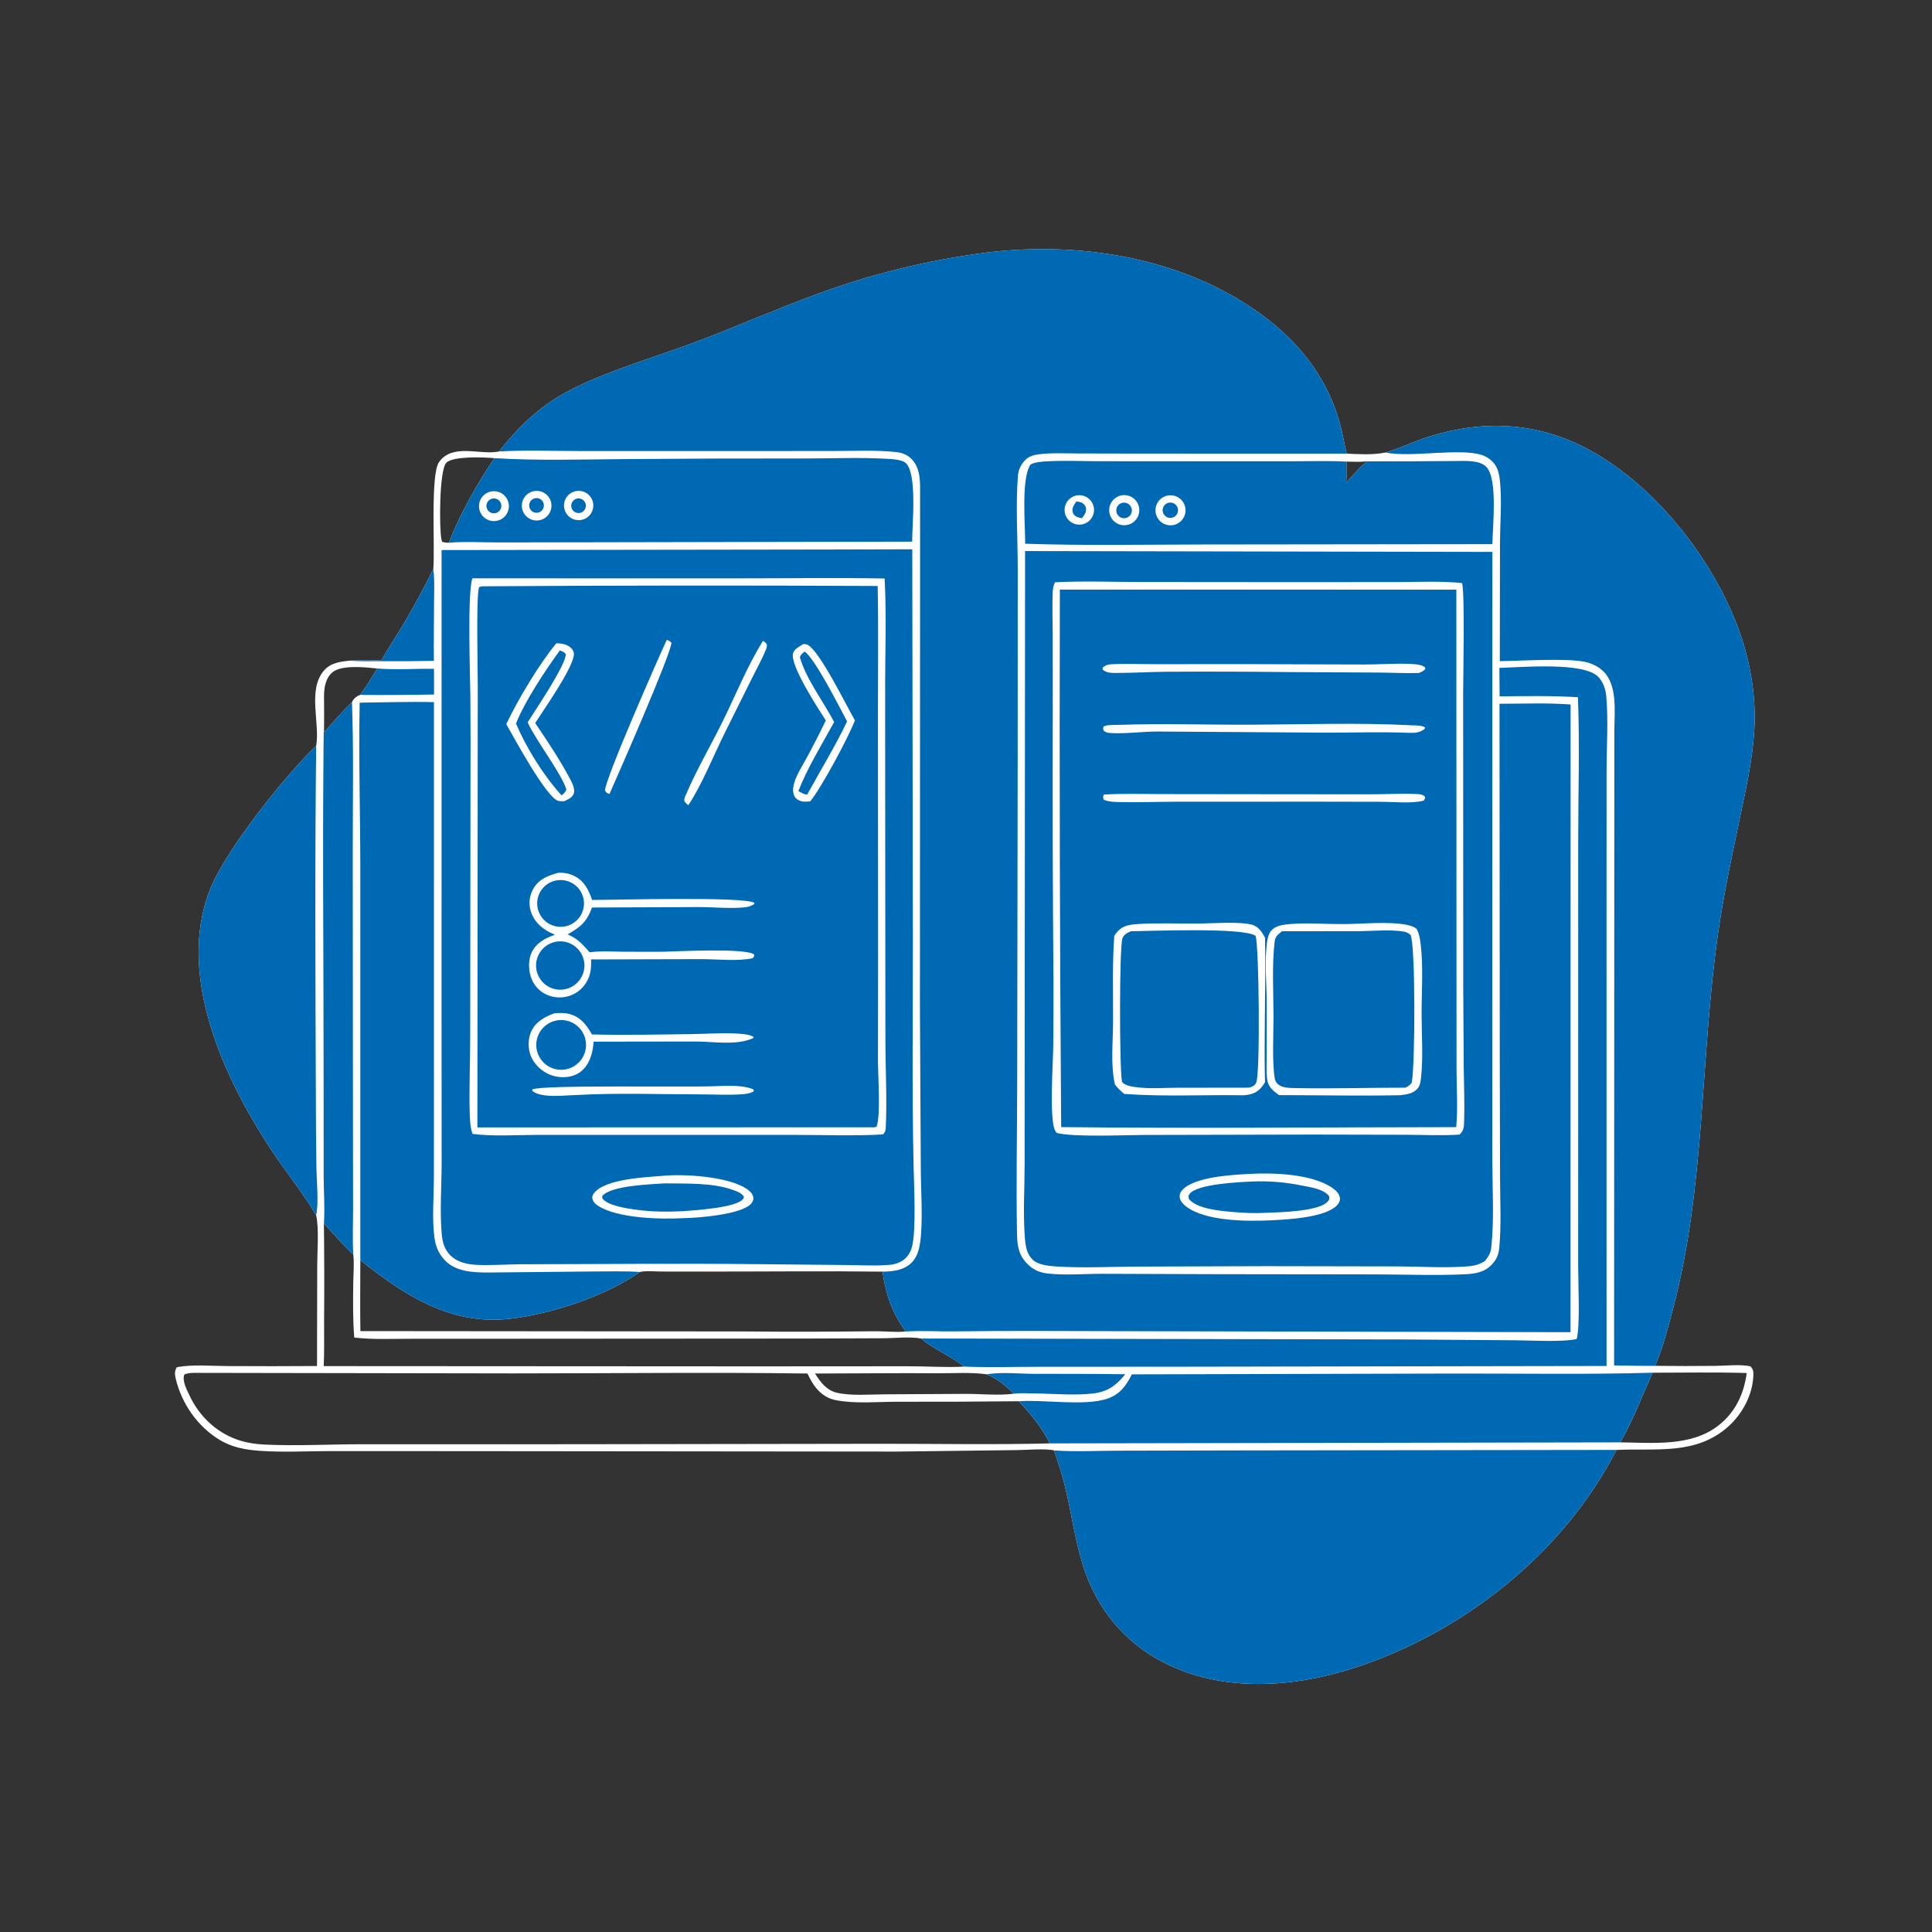
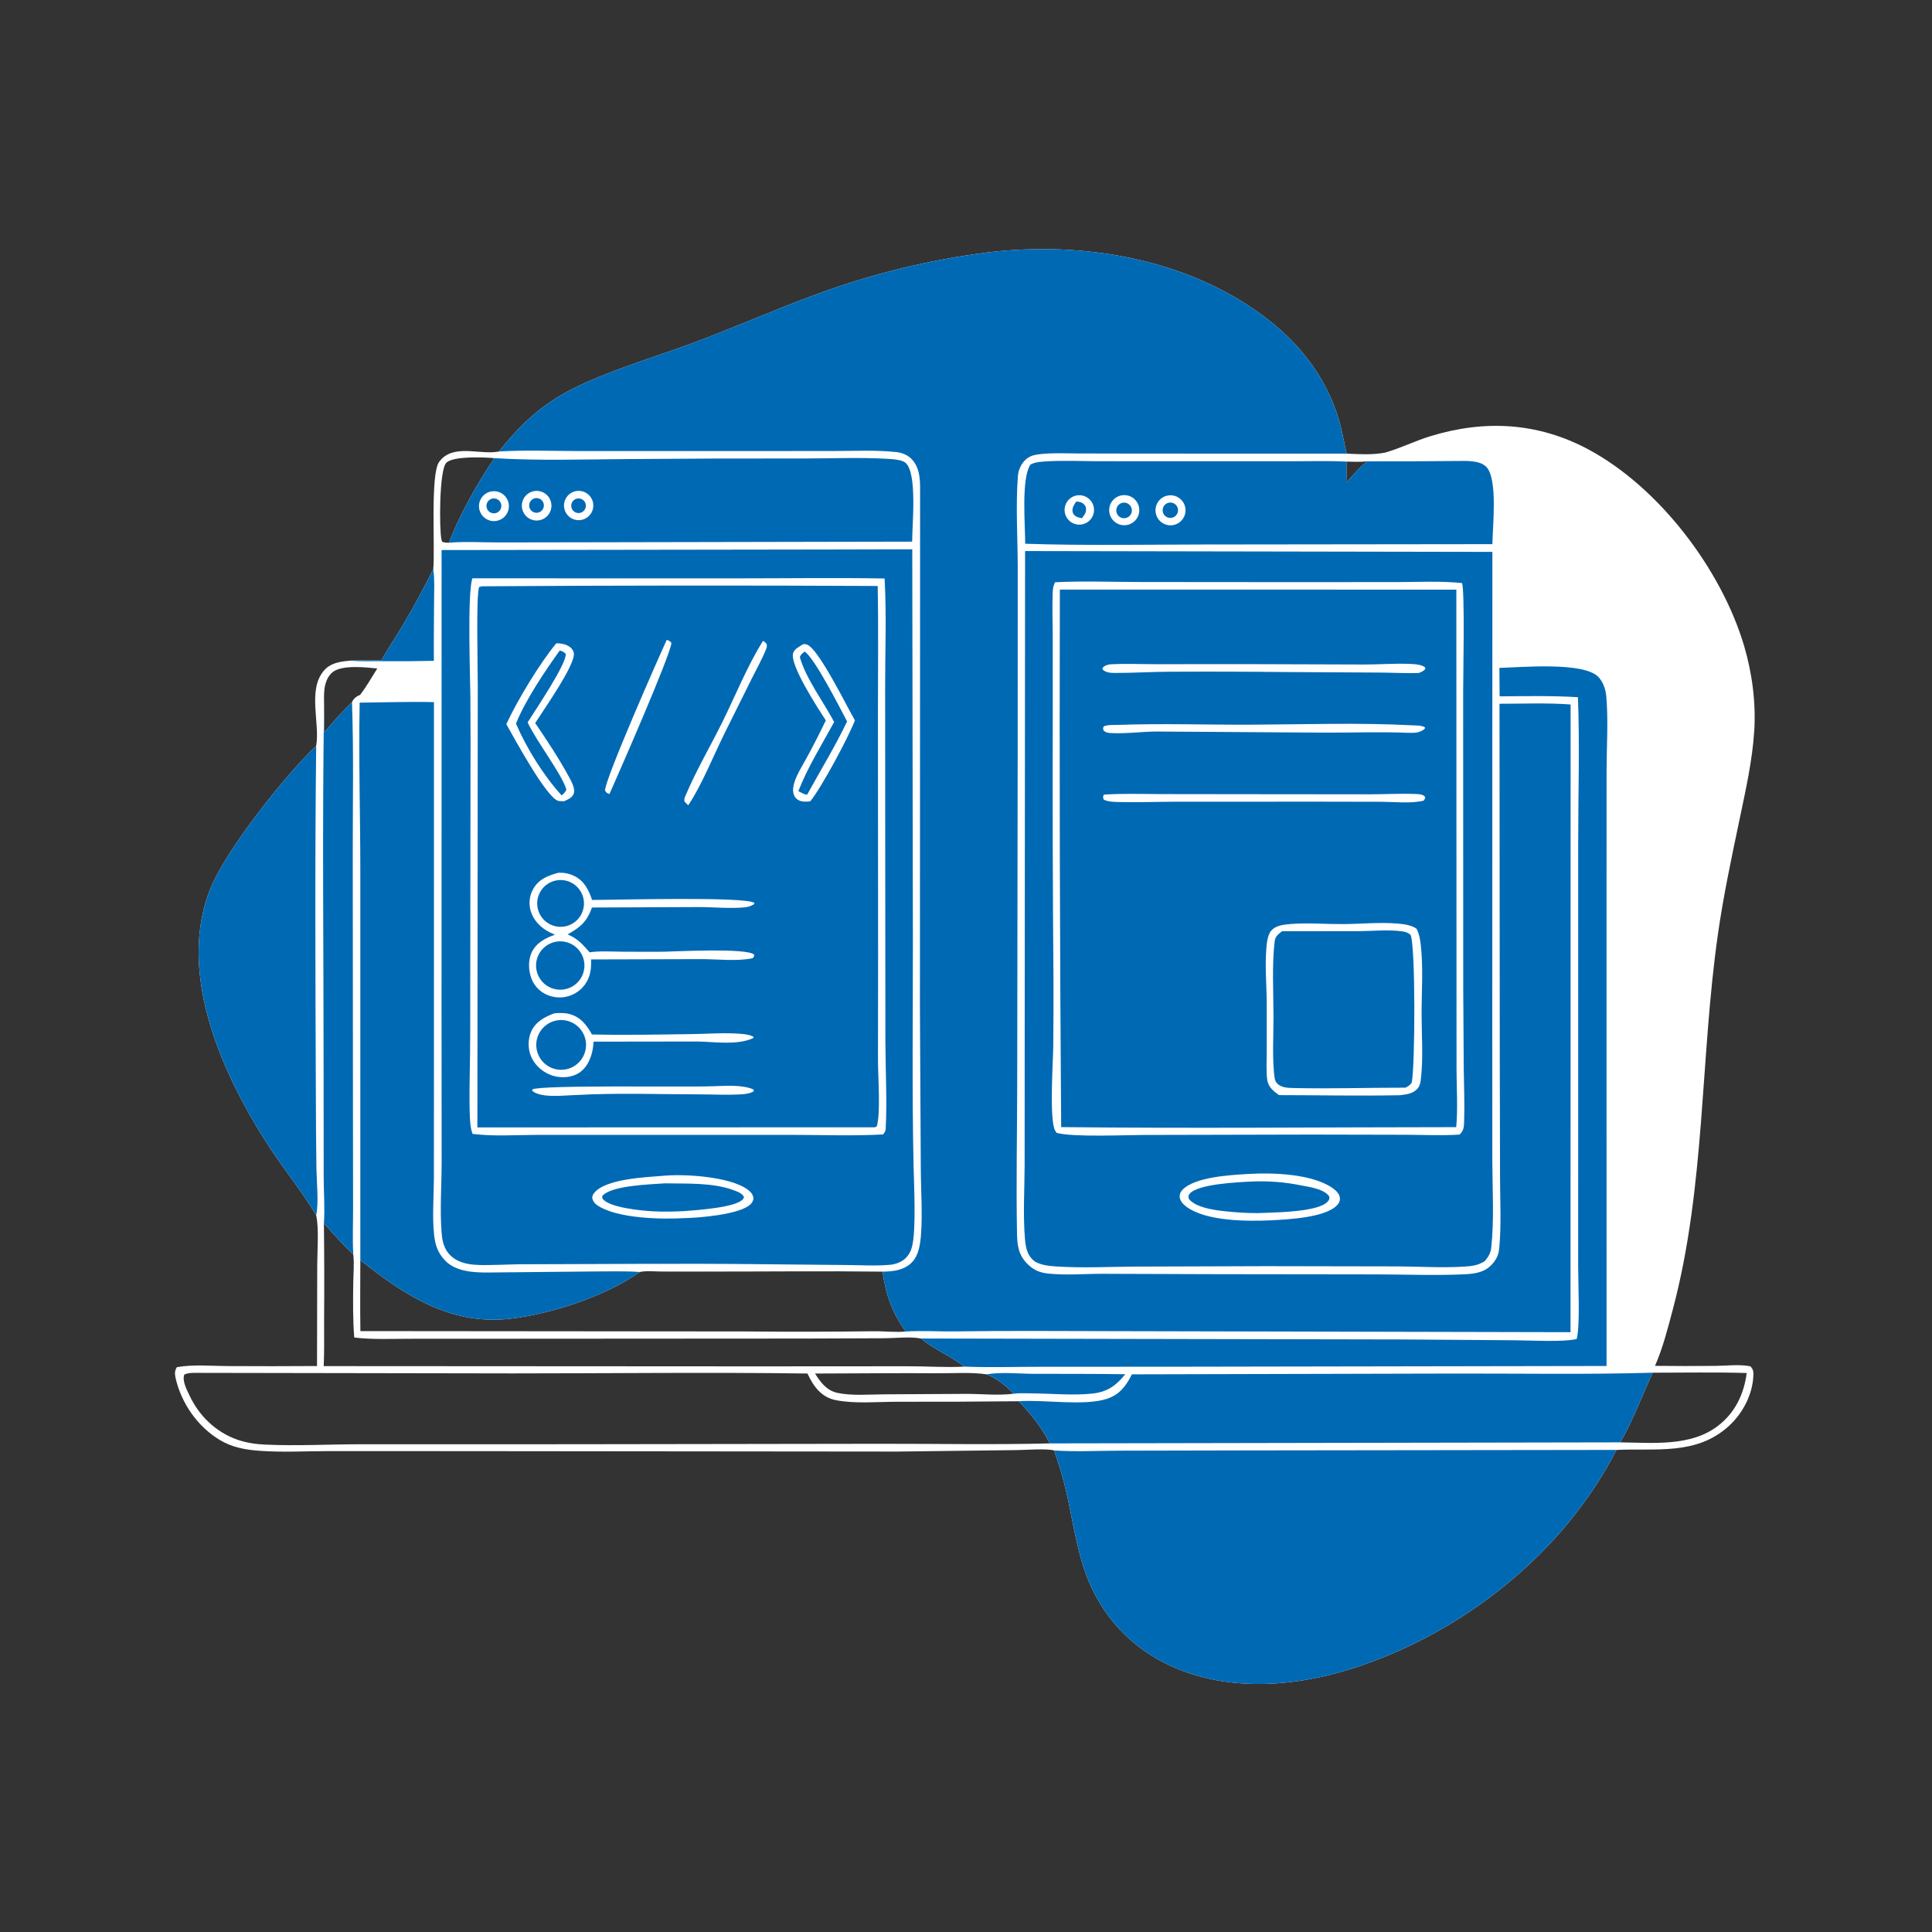
<svg xmlns="http://www.w3.org/2000/svg" width="1024" height="1024">
  <rect width="100%" height="100%" fill="#333333" stroke="none" />
  <path fill="white" d="M264.47 239.293C273.577 227.67 283.819 217.516 296.559 209.897C315.496 198.572 345.019 190.029 366.26 182.168C388.367 173.986 409.926 164.366 432.043 156.24Q443.089 152.135 454.352 148.67Q465.615 145.206 477.059 142.395Q488.502 139.584 500.088 137.434Q511.674 135.285 523.365 133.805C574.648 127.586 631.377 137.341 672.766 169.919C690.309 183.727 703.348 201.258 709.718 222.807C711.433 228.611 712.356 234.571 713.766 240.447C720.536 240.727 727.615 241.207 734.288 239.852L734.768 239.714C742.647 237.385 750.119 233.66 757.997 231.237C786.865 222.357 815.136 223.833 842.003 238.264C879.409 258.354 912.403 301.824 924.415 342.341C928.648 356.62 930.738 372.466 929.788 387.38C928.769 403.359 925.171 419.126 921.902 434.76C917.738 454.674 913.47 474.655 910.583 494.8C901.082 561.089 903.974 628.685 886.66 693.905C884.023 703.837 881.334 714.524 877.187 723.93Q893.198 724.124 909.21 723.943C914.985 723.892 922.193 723.01 927.77 724.18C929.2 725.744 929.39 726.768 929.325 728.871C929.016 739.026 923.676 749.156 916.23 755.905C899.056 771.471 877.787 767.491 856.747 768.486C828.852 823.028 775.717 865.205 717.87 883.987C685.458 894.51 648.222 897.168 617.043 881.284C596.076 870.603 581.29 852.677 574.204 830.334C570.154 817.563 568.177 804.115 565.238 791.057C563.531 783.475 561.242 776.087 558.683 768.753C554.31 767.635 543.651 768.545 538.757 768.581L475.409 769.36L249.042 769.141L175.081 769.105C162.608 769.114 150.026 769.852 137.581 768.955C130.152 768.419 123.116 767.172 116.646 763.315C104.842 756.277 96.13 743.85 93.079 730.447C92.589 728.292 92.515 726.564 93.742 724.632C102.301 723.078 111.863 724.014 120.561 724.048Q144.294 724.194 168.027 724.022L168.136 670.541C168.144 662.943 169.144 651.264 167.566 644.089C160.318 631.837 151.386 621.017 143.583 609.178C123.488 578.691 104.435 539.36 105.316 502.109C105.567 491.509 107.561 480.672 111.564 470.832C119.965 450.186 151.19 410.883 167.584 395.294C169.648 383.32 163.068 366.14 171.351 355.838C175.071 351.211 180.264 350.678 185.749 350.138C191.199 349.923 196.714 350.069 202.171 350.065C205.636 343.639 209.871 337.5 213.61 331.214C219.356 321.554 224.62 311.759 229.653 301.709C230.648 290.596 228.022 251.511 232.697 244.909C239.74 234.965 253.995 241.088 263.744 239.428C263.987 239.387 264.228 239.338 264.47 239.293ZM537.274 738.695C533.364 734.522 528.291 730.553 522.957 728.422C514.529 727.202 505.296 727.924 496.764 727.857C475.173 727.688 453.582 727.985 431.99 728.001C434.82 732.54 438.078 736.936 443.63 738.194C451.298 739.931 460.832 739.047 468.706 739.023L511.682 738.781C519.914 738.733 529.167 739.776 537.274 738.695ZM262.056 242.829C256.793 242.346 240.27 241.615 236.591 245.241C232.712 249.064 232.822 280.318 233.938 285.728C234.099 286.512 234.137 286.549 234.381 287.189C235.688 287.583 236.645 287.66 237.989 287.659C243.124 273.568 253.575 255.137 262.056 242.829ZM186.563 372.174C186.65 371.986 186.722 371.789 186.824 371.608C187.714 370.026 189.151 368.91 190.845 368.315C194.23 363.944 197.022 358.986 199.965 354.305C193.828 353.679 181.474 352.311 176.446 356.131C173.621 358.277 172.345 362.005 171.937 365.409C171.625 368.011 171.771 370.789 171.768 373.413L171.931 388.091C176.632 382.543 181.356 377.251 186.563 372.174ZM191.015 705.51L395.034 705.696Q428.792 706.017 462.548 705.596C468.303 705.485 474.345 706.271 480.039 705.73C472.69 695.572 469.583 686.302 467.767 673.995C437.2 673.623 406.586 673.974 376.014 673.958L350.791 673.94C347.183 673.938 342.625 673.437 339.124 674.168C321.103 686.94 292.433 696.39 270.479 698.942C239.013 702.601 214.455 686.618 190.979 667.88C190.974 680.417 190.82 692.976 191.015 705.51ZM171.578 724.067L400.144 724.199L480.997 724.147C491.014 724.108 501.07 724.879 511.079 724.338C503.901 718.681 495.264 715.38 488.173 709.436C482.314 708.343 474.832 709.258 468.799 709.299L427.21 709.456L269.841 709.553L217.612 709.578C207.765 709.553 197.518 710.118 187.753 708.904C187.007 699.305 187.089 689.695 187.23 680.075C187.302 675.156 187.809 669.869 187.257 664.989C181.788 659.755 176.777 654.007 171.677 648.414Q171.986 674.098 171.779 699.783C171.732 707.853 171.951 716.013 171.578 724.067ZM713.553 255.841C717.024 251.979 720.537 247.681 724.668 244.522C720.99 244.877 717.328 244.765 713.641 244.656C713.68 248.389 713.728 252.11 713.553 255.841ZM875.907 727.565C870.351 739.901 865.559 752.722 858.793 764.482C875.96 764.674 896.013 766.835 910.474 755.803C919.648 748.805 924.304 738.974 925.799 727.727C909.212 727.231 892.506 727.567 875.907 727.565ZM427.975 727.992C375.989 727.272 323.897 727.935 271.9 727.931L103.04 727.648C101.253 727.659 99.272 727.737 97.671 728.587C96.47 731.952 99 736.555 100.439 739.628C105.48 750.389 114.345 758.987 125.601 762.987C130.217 764.628 135.125 765.404 140.008 765.643C157.019 766.477 174.466 765.487 191.536 765.482L302.83 765.474L466.579 765.233C496.471 765.192 526.548 765.79 556.425 765.029C552.19 756.632 546.441 749.498 540.015 742.685Q507.783 743.027 475.55 742.959C465.074 742.952 453.307 744.121 443.033 742.116C439.512 741.429 436.572 739.812 434.028 737.279C431.385 734.647 429.53 731.352 427.975 727.992Z" />
  <path fill="#0069B4" d="M264.47 239.293C273.577 227.67 283.819 217.516 296.559 209.897C315.496 198.572 345.019 190.029 366.26 182.168C388.367 173.986 409.926 164.366 432.043 156.24Q443.089 152.135 454.352 148.67Q465.615 145.206 477.059 142.395Q488.502 139.584 500.088 137.434Q511.674 135.285 523.365 133.805C574.648 127.586 631.377 137.341 672.766 169.919C690.309 183.727 703.348 201.258 709.718 222.807C711.433 228.611 712.356 234.571 713.766 240.447L603.313 240.414L571.559 240.347C564.616 240.319 557.299 239.92 550.4 240.809C547.831 241.141 545.358 241.881 543.472 243.742Q543.042 244.163 542.652 244.621Q542.262 245.08 541.915 245.571Q541.568 246.063 541.267 246.584Q540.966 247.105 540.713 247.651Q540.461 248.197 540.258 248.763Q540.056 249.33 539.905 249.913Q539.755 250.495 539.658 251.089Q539.561 251.683 539.518 252.283C538.264 268.019 539.416 285.287 539.425 301.219L539.39 400.439L539.143 573.284C539.114 600.189 538.519 627.226 539.047 654.121C539.177 660.748 540.028 665.65 545.07 670.407C548.267 673.423 551.497 674.609 555.786 675.04C565.298 675.996 575.078 675.125 584.637 675.139L644.898 675.342L730.016 675.453C745.392 675.487 761.055 676.132 776.399 675.393C782.131 675.116 787.22 674.292 791.139 669.75C793.547 666.959 794.349 664.627 794.674 661.034C795.76 649.068 795.088 636.727 795.054 624.709L794.909 561.239L794.763 373.006C807.232 373.012 820.02 372.456 832.453 373.384L832.412 706.087L593.441 705.549C564.413 705.53 535.349 705.243 506.326 705.665C497.678 705.791 488.63 705.171 480.039 705.73C472.69 695.572 469.583 686.302 467.767 673.995C473.26 673.936 479.043 673.307 483.147 669.258C487.085 665.374 487.824 659.044 488.193 653.767C488.986 642.432 488.071 630.537 488.044 619.124L487.582 534.578L487.67 262.887C487.67 255.988 488.23 248.053 482.755 242.903C480.765 241.031 477.912 239.916 475.214 239.627C464.12 238.438 452.568 239.036 441.418 239.045L383.759 239.075L306.419 239.059C292.516 239.056 278.332 238.46 264.47 239.293Z" />
-   <path fill="#0069B4" d="M734.288 239.852L734.768 239.714C742.647 237.385 750.119 233.66 757.997 231.237C786.865 222.357 815.136 223.833 842.003 238.264C879.409 258.354 912.403 301.824 924.415 342.341C928.648 356.62 930.738 372.466 929.788 387.38C928.769 403.359 925.171 419.126 921.902 434.76C917.738 454.674 913.47 474.655 910.583 494.8C901.082 561.089 903.974 628.685 886.66 693.905C884.023 703.837 881.334 714.524 877.187 723.93C869.969 724.01 862.725 723.792 855.505 723.706L855.641 386.717C855.704 377.008 857.335 363.048 849.739 355.747C847.116 353.226 843.74 351.64 840.215 350.84C830.869 348.719 805.905 350.282 794.925 350.425L795.025 287.513C795.07 277.538 795.939 267.447 795.215 257.495C794.943 253.764 794.595 249.49 792.413 246.336C790.736 243.912 788.119 242.025 785.315 241.131C773.59 237.392 748.735 242.489 734.836 239.962C734.653 239.928 734.471 239.889 734.288 239.852Z" />
  <path fill="#0069B4" d="M558.683 768.753C569.814 769.546 581.432 768.917 592.607 768.893L657.045 768.751L856.747 768.486C828.852 823.028 775.717 865.205 717.87 883.987C685.458 894.51 648.222 897.168 617.043 881.284C596.076 870.603 581.29 852.677 574.204 830.334C570.154 817.563 568.177 804.115 565.238 791.057C563.531 783.475 561.242 776.087 558.683 768.753Z" />
  <path fill="#0069B4" d="M190.63 372.426C203.722 372.295 216.921 371.834 230.005 372.144L229.999 567.419L229.975 624.634C229.938 634.644 229.01 644.888 230.124 654.841C230.719 660.164 232.221 664.305 236.035 668.232C241.754 674.121 251.493 674.522 259.236 674.453L313.224 673.915C321.827 673.899 330.539 673.622 339.124 674.168C321.103 686.94 292.433 696.39 270.479 698.942C239.013 702.601 214.455 686.618 190.979 667.88L190.982 461.439C190.967 431.807 190.046 402.035 190.63 372.426Z" />
  <path fill="#0069B4" d="M167.584 395.294C166.875 456.617 167.169 518.027 167.406 579.354Q167.433 599.356 167.715 619.357C167.822 626.157 169.029 637.792 167.566 644.089C160.318 631.837 151.386 621.017 143.583 609.178C123.488 578.691 104.435 539.36 105.316 502.109C105.567 491.509 107.561 480.672 111.564 470.832C119.965 450.186 151.19 410.883 167.584 395.294Z" />
  <path fill="#0069B4" d="M229.653 301.709C230.439 307.162 230.078 313.036 230.064 318.545C230.036 329.111 229.858 339.692 229.963 350.256Q215.408 350.582 200.849 350.454C195.88 350.426 190.682 350.652 185.749 350.138C191.199 349.923 196.714 350.069 202.171 350.065C205.636 343.639 209.871 337.5 213.61 331.214C219.356 321.554 224.62 311.759 229.653 301.709Z" />
  <path fill="#0069B4" d="M438.202 291.25L483.525 291.134L483.847 498.204C483.899 538.184 483.323 578.277 484.222 618.237C484.448 628.261 485.647 651.917 483.41 660.69C482.792 663.114 481.781 665.087 479.995 666.85C477.968 668.851 474.71 670.083 471.91 670.351C464.308 671.077 456.313 670.527 448.656 670.49L400.618 670.023C360.512 669.59 320.36 670.015 280.25 670.069C273.343 669.993 266.431 670.412 259.523 670.49C252.317 670.572 243.901 670.71 238.487 665.151C235.397 661.979 234.445 658.025 234.093 653.732C233.067 641.25 234.082 628.461 234.082 615.94L234.028 538.072L234.05 291.541L438.202 291.25Z" />
  <path fill="white" d="M250.364 306.527L391.808 306.54C417.479 306.54 443.196 306.157 468.861 306.612L468.951 308.413C469.863 326.838 469.15 345.24 469.142 363.675L469.197 462.16L469.281 552.499C469.333 567.541 470.196 583.023 469.455 598.018C469.386 599.419 468.984 600.231 468.039 601.274C452.575 602.153 436.807 601.524 421.315 601.516L336.128 601.498L283.887 601.524C272.915 601.574 261.347 602.371 250.455 600.989C249.163 597.468 249.048 593.069 248.952 589.332C248.603 575.763 249.265 562.008 249.219 548.408L249.362 417.762Q249.473 393.496 249.306 369.23C249.204 358.191 247.637 314.634 250.364 306.527Z" />
  <path fill="#0069B4" d="M255.406 310.748Q360.299 310.052 465.193 310.583C465.633 333.113 465.302 355.715 465.322 378.253L465.412 506.257L465.343 562.234C465.341 570.066 466.854 590.737 464.656 597.1L463.606 597.487L253.027 597.559L253.225 363.383C253.267 355.024 252.264 315.293 253.951 311.174L255.406 310.748Z" />
  <path fill="white" d="M296.124 462.553C299.004 462.476 301.799 463.012 304.396 464.295C309.72 466.923 311.988 471.678 313.824 476.987C324.998 477.013 395.724 475.031 399.9 478.601L399.501 479.367C397.777 480.334 396.437 480.744 394.462 480.927C386.542 481.664 378.298 480.762 370.326 480.761L313.766 481.002C311.052 488.512 307.7 491.425 300.841 495.226L301.311 495.444C301.571 495.567 301.829 495.696 302.09 495.818C306.674 497.963 309.193 501.016 312.496 504.737C318.173 503.962 323.911 504.357 329.622 504.421C336.871 504.503 344.126 504.453 351.375 504.447C358.429 504.288 395.643 502.339 399.674 505.92C399.752 507.154 399.608 506.981 398.888 507.888C390.424 509.626 380.336 508.342 371.65 508.353L313.288 508.517C313.388 511.493 313.269 514.682 312.271 517.509C310.69 521.99 307.439 525.505 303.056 527.369Q302.307 527.682 301.531 527.921Q300.756 528.161 299.961 528.324Q299.166 528.486 298.358 528.572Q297.551 528.657 296.74 528.663Q295.928 528.67 295.119 528.598Q294.311 528.526 293.513 528.376Q292.716 528.225 291.936 527.999Q291.157 527.772 290.403 527.471Q290.028 527.323 289.66 527.156Q289.293 526.988 288.935 526.802Q288.577 526.615 288.23 526.41Q287.882 526.205 287.546 525.982Q287.21 525.759 286.885 525.518Q286.561 525.278 286.25 525.02Q285.939 524.763 285.642 524.49Q285.345 524.217 285.063 523.928Q284.78 523.64 284.514 523.337Q284.247 523.034 283.997 522.718Q283.746 522.401 283.513 522.072Q283.279 521.743 283.063 521.402Q282.848 521.061 282.65 520.709Q282.452 520.357 282.274 519.995Q282.095 519.633 281.935 519.262Q281.776 518.892 281.636 518.513C280.047 514.333 279.878 508.858 281.817 504.768C284.216 499.708 289.085 497.18 294.126 495.433Q292.65 494.793 291.212 494.071C286.599 491.714 282.749 487.887 281.274 482.819Q281.055 482.079 280.913 481.321Q280.772 480.563 280.708 479.794Q280.645 479.025 280.66 478.254Q280.676 477.483 280.77 476.717Q280.865 475.952 281.037 475.2Q281.209 474.448 281.458 473.718Q281.706 472.987 282.028 472.286Q282.35 471.585 282.742 470.921C285.795 465.779 290.671 463.995 296.124 462.553Z" />
  <path fill="#0069B4" d="M294.005 499.274Q294.312 499.202 294.623 499.145Q294.933 499.087 295.246 499.046Q295.559 499.004 295.874 498.978Q296.189 498.951 296.504 498.941Q296.82 498.93 297.135 498.935Q297.451 498.939 297.766 498.96Q298.081 498.98 298.395 499.016Q298.708 499.052 299.02 499.103Q299.332 499.154 299.64 499.221Q299.949 499.287 300.254 499.369Q300.559 499.45 300.859 499.547Q301.16 499.643 301.456 499.755Q301.751 499.866 302.041 499.991Q302.33 500.117 302.613 500.257Q302.897 500.397 303.172 500.55Q303.448 500.704 303.716 500.871Q303.984 501.038 304.244 501.217Q304.503 501.397 304.753 501.59Q305.004 501.782 305.244 501.987Q305.485 502.192 305.715 502.408Q305.945 502.624 306.164 502.851Q306.383 503.078 306.591 503.316Q306.799 503.554 306.994 503.802Q307.19 504.049 307.374 504.306Q307.557 504.563 307.727 504.829Q307.898 505.095 308.055 505.369Q308.212 505.643 308.356 505.924Q308.499 506.205 308.629 506.493Q308.758 506.781 308.873 507.075Q308.988 507.369 309.089 507.668Q309.189 507.968 309.275 508.271Q309.36 508.575 309.431 508.883Q309.502 509.191 309.557 509.502Q309.612 509.812 309.652 510.126Q309.692 510.439 309.717 510.753Q309.741 511.068 309.75 511.384Q309.759 511.699 309.752 512.015Q309.746 512.331 309.724 512.646Q309.701 512.961 309.664 513.274Q309.626 513.587 309.573 513.899Q309.52 514.21 309.452 514.518Q309.384 514.826 309.3 515.131Q309.217 515.435 309.119 515.735Q309.02 516.035 308.908 516.33Q308.795 516.625 308.667 516.914Q308.54 517.203 308.399 517.485Q308.257 517.767 308.102 518.042Q307.947 518.317 307.779 518.584Q307.61 518.851 307.429 519.11Q307.247 519.368 307.053 519.617Q306.859 519.866 306.654 520.106Q306.448 520.345 306.23 520.574Q306.013 520.803 305.784 521.021Q305.556 521.238 305.317 521.445Q305.078 521.651 304.829 521.846Q304.58 522.04 304.322 522.222Q304.064 522.404 303.797 522.573Q303.531 522.741 303.256 522.897Q302.981 523.053 302.699 523.194Q302.417 523.336 302.128 523.464Q301.84 523.592 301.545 523.705Q301.251 523.819 300.951 523.918Q300.651 524.016 300.346 524.1Q300.042 524.184 299.734 524.253Q299.428 524.321 299.119 524.375Q298.81 524.428 298.499 524.466Q298.188 524.504 297.876 524.527Q297.563 524.55 297.25 524.557Q296.936 524.565 296.623 524.557Q296.31 524.549 295.997 524.526Q295.685 524.503 295.374 524.465Q295.062 524.427 294.754 524.373Q294.445 524.32 294.139 524.251Q293.833 524.183 293.531 524.099Q293.229 524.016 292.931 523.918Q292.634 523.82 292.341 523.707Q292.048 523.595 291.762 523.468Q291.475 523.341 291.195 523.201Q290.915 523.06 290.642 522.906Q290.369 522.752 290.104 522.585Q289.839 522.418 289.582 522.238Q289.326 522.058 289.078 521.865Q288.831 521.673 288.593 521.469Q288.355 521.265 288.128 521.049Q287.9 520.834 287.683 520.607Q287.467 520.381 287.261 520.144Q287.056 519.907 286.862 519.661Q286.669 519.414 286.487 519.159Q286.306 518.903 286.138 518.639Q285.969 518.375 285.814 518.102Q285.658 517.83 285.516 517.551Q285.374 517.271 285.246 516.985Q285.118 516.699 285.004 516.407Q284.89 516.115 284.79 515.818Q284.691 515.521 284.606 515.219Q284.521 514.918 284.451 514.612Q284.381 514.307 284.326 513.998Q284.271 513.689 284.231 513.379Q284.191 513.068 284.166 512.755Q284.142 512.443 284.132 512.13Q284.123 511.816 284.129 511.503Q284.135 511.189 284.156 510.877Q284.178 510.564 284.214 510.253Q284.251 509.941 284.302 509.632Q284.354 509.323 284.421 509.017Q284.488 508.711 284.569 508.408Q284.651 508.106 284.747 507.807Q284.844 507.509 284.955 507.216Q285.065 506.923 285.191 506.635Q285.316 506.348 285.454 506.067Q285.593 505.786 285.746 505.512Q285.898 505.238 286.064 504.972Q286.23 504.706 286.408 504.449Q286.587 504.191 286.778 503.942Q286.969 503.694 287.172 503.455Q287.374 503.216 287.589 502.987Q287.803 502.758 288.028 502.54Q288.253 502.322 288.489 502.116Q288.725 501.909 288.97 501.714Q289.215 501.519 289.47 501.336Q289.725 501.154 289.988 500.984Q290.251 500.813 290.522 500.656Q290.794 500.499 291.072 500.356Q291.351 500.212 291.636 500.083Q291.922 499.953 292.213 499.837Q292.504 499.722 292.801 499.62Q293.097 499.519 293.399 499.432Q293.7 499.346 294.005 499.274Z" />
  <path fill="#0069B4" d="M294.337 466.753Q294.739 466.66 295.147 466.595Q295.554 466.529 295.965 466.491Q296.376 466.452 296.789 466.441Q297.201 466.431 297.614 466.447Q298.026 466.464 298.437 466.507Q298.847 466.551 299.254 466.623Q299.66 466.694 300.061 466.792Q300.462 466.89 300.856 467.014Q301.249 467.138 301.634 467.289Q302.018 467.439 302.392 467.615Q302.765 467.79 303.127 467.99Q303.488 468.19 303.835 468.414Q304.182 468.637 304.513 468.884Q304.844 469.13 305.158 469.397Q305.473 469.665 305.768 469.953Q306.064 470.241 306.34 470.548Q306.616 470.855 306.871 471.18Q307.126 471.504 307.358 471.845Q307.591 472.186 307.801 472.542Q308.01 472.897 308.196 473.266Q308.381 473.635 308.542 474.015Q308.702 474.395 308.837 474.785Q308.972 475.176 309.081 475.574Q309.189 475.972 309.271 476.376Q309.353 476.781 309.408 477.19Q309.463 477.599 309.49 478.011Q309.518 478.423 309.518 478.836Q309.518 479.248 309.49 479.66Q309.463 480.072 309.408 480.481Q309.353 480.89 309.272 481.295Q309.19 481.699 309.081 482.098Q308.973 482.496 308.838 482.886Q308.703 483.276 308.543 483.656Q308.382 484.037 308.197 484.405Q308.012 484.774 307.802 485.13Q307.593 485.486 307.36 485.827Q307.127 486.167 306.873 486.492Q306.618 486.817 306.342 487.124Q306.066 487.431 305.77 487.719Q305.475 488.007 305.161 488.275Q304.847 488.543 304.515 488.789Q304.184 489.035 303.837 489.259Q303.49 489.482 303.129 489.682Q302.768 489.882 302.395 490.058Q302.021 490.234 301.637 490.384Q301.252 490.535 300.859 490.659Q300.465 490.784 300.064 490.882Q299.664 490.98 299.257 491.051Q298.596 491.167 297.926 491.211Q297.256 491.254 296.585 491.225Q295.914 491.197 295.25 491.095Q294.586 490.994 293.937 490.822Q293.288 490.65 292.662 490.408Q292.035 490.167 291.438 489.86Q290.841 489.552 290.281 489.182Q289.721 488.812 289.204 488.383Q288.687 487.954 288.22 487.472Q287.752 486.991 287.339 486.461Q286.926 485.931 286.573 485.36Q286.22 484.789 285.93 484.183Q285.641 483.578 285.419 482.944Q285.196 482.31 285.044 481.656Q284.891 481.003 284.81 480.336Q284.729 479.669 284.72 478.998Q284.717 478.735 284.724 478.472Q284.732 478.209 284.751 477.947Q284.77 477.684 284.8 477.423Q284.83 477.162 284.871 476.902Q284.912 476.642 284.964 476.384Q285.016 476.126 285.079 475.871Q285.142 475.615 285.216 475.363Q285.289 475.11 285.374 474.861Q285.458 474.612 285.553 474.367Q285.648 474.121 285.753 473.88Q285.858 473.639 285.973 473.403Q286.088 473.166 286.214 472.935Q286.339 472.703 286.474 472.478Q286.609 472.252 286.753 472.032Q286.897 471.812 287.051 471.598Q287.205 471.385 287.367 471.178Q287.53 470.971 287.701 470.771Q287.872 470.571 288.051 470.379Q288.231 470.187 288.418 470.002Q288.605 469.818 288.801 469.641Q288.996 469.465 289.198 469.297Q289.4 469.129 289.61 468.969Q289.819 468.81 290.035 468.66Q290.251 468.509 290.473 468.368Q290.695 468.227 290.923 468.096Q291.151 467.965 291.384 467.843Q291.617 467.721 291.855 467.61Q292.094 467.498 292.336 467.396Q292.579 467.295 292.826 467.204Q293.073 467.113 293.323 467.032Q293.573 466.952 293.827 466.882Q294.081 466.812 294.337 466.753Z" />
  <path fill="white" d="M294.854 340.962C297.064 340.935 299.247 341.288 301.203 342.364C302.611 343.138 303.864 344.473 304.139 346.113C305.155 352.192 287.912 376.511 283.67 383.229C289.978 392.564 296.359 402.082 301.694 412.013C302.936 414.326 305.156 418.248 303.995 420.895C303.106 422.922 300.866 423.802 298.997 424.67C298.016 424.669 296.979 424.686 296.014 424.498C289.814 423.292 272.258 390.645 268.347 383.824C274.194 371.25 285.987 351.643 294.854 340.962Z" />
  <path fill="#0069B4" d="M296.709 344.757C298.045 345.222 298.984 345.473 299.872 346.657C300.179 352.124 283.48 376.775 279.658 382.872C284.379 393.043 297.638 410.007 300.18 418.411C299.667 420.011 298.891 420.468 297.667 421.588C288.128 411.097 279.059 396.562 273.487 383.518C278.219 371.531 289.098 355.242 296.709 344.757Z" />
  <path fill="white" d="M293.751 537.088C296.512 536.85 299.122 536.741 301.843 537.454C307.683 538.984 310.951 543.257 313.732 548.282C331.567 548.707 349.478 548.315 367.317 548.08C374.565 547.984 381.881 547.405 389.122 547.751C391.755 547.877 397.494 548.015 399.498 549.702L399.049 550.292C390.503 554.119 378.935 552.169 369.755 552.021L314.619 552.096C314.444 554.467 314.148 556.887 313.433 559.165C312.081 563.471 309.722 567.394 305.531 569.409C301.296 571.445 295.994 571.382 291.664 569.676C287.168 567.905 283.254 564.291 281.406 559.794C279.758 555.782 279.752 550.733 281.536 546.765C283.904 541.497 288.63 539.013 293.751 537.088Z" />
  <path fill="#0069B4" d="M295.526 540.782Q295.847 540.735 296.169 540.705Q296.492 540.674 296.816 540.659Q297.14 540.644 297.464 540.645Q297.788 540.646 298.112 540.663Q298.436 540.68 298.758 540.713Q299.081 540.746 299.401 540.795Q299.721 540.844 300.039 540.908Q300.357 540.973 300.671 541.052Q300.985 541.132 301.295 541.228Q301.605 541.323 301.91 541.433Q302.214 541.544 302.513 541.669Q302.812 541.794 303.105 541.934Q303.397 542.074 303.682 542.228Q303.968 542.382 304.245 542.55Q304.522 542.718 304.791 542.899Q305.06 543.08 305.319 543.274Q305.579 543.468 305.829 543.675Q306.078 543.882 306.317 544.101Q306.557 544.32 306.785 544.55Q307.013 544.78 307.229 545.021Q307.446 545.262 307.651 545.514Q307.855 545.766 308.047 546.027Q308.239 546.288 308.417 546.559Q308.596 546.829 308.761 547.108Q308.927 547.387 309.078 547.673Q309.229 547.96 309.366 548.254Q309.503 548.548 309.626 548.848Q309.748 549.148 309.856 549.454Q309.963 549.759 310.056 550.07Q310.148 550.381 310.225 550.696Q310.302 551.011 310.364 551.329Q310.425 551.647 310.471 551.968Q310.517 552.289 310.547 552.612Q310.577 552.934 310.591 553.258Q310.605 553.582 310.603 553.906Q310.601 554.231 310.583 554.554Q310.565 554.878 310.531 555.2Q310.497 555.523 310.448 555.843Q310.398 556.163 310.333 556.481Q310.268 556.798 310.187 557.112Q310.106 557.426 310.01 557.736Q309.914 558.045 309.803 558.35Q309.692 558.654 309.566 558.953Q309.44 559.252 309.299 559.544Q309.159 559.836 309.004 560.121Q308.849 560.406 308.681 560.682Q308.512 560.959 308.33 561.228Q308.148 561.496 307.953 561.755Q307.758 562.014 307.551 562.263Q307.344 562.512 307.124 562.751Q306.905 562.99 306.674 563.217Q306.443 563.445 306.201 563.661Q305.96 563.876 305.707 564.08Q305.455 564.284 305.194 564.475Q304.932 564.666 304.661 564.844Q304.39 565.022 304.111 565.187Q303.831 565.351 303.544 565.502Q303.257 565.653 302.963 565.789Q302.669 565.925 302.369 566.047Q302.068 566.169 301.762 566.275Q301.456 566.382 301.145 566.474Q300.834 566.565 300.519 566.642Q300.204 566.718 299.885 566.778Q299.567 566.839 299.246 566.884Q298.926 566.929 298.604 566.958Q298.283 566.987 297.96 567Q297.637 567.013 297.314 567.011Q296.991 567.008 296.668 566.99Q296.346 566.971 296.024 566.937Q295.703 566.903 295.384 566.853Q295.065 566.803 294.748 566.737Q294.432 566.672 294.119 566.591Q293.806 566.51 293.498 566.414Q293.189 566.318 292.886 566.207Q292.583 566.096 292.285 565.97Q291.987 565.844 291.696 565.704Q291.405 565.563 291.122 565.409Q290.838 565.255 290.562 565.087Q290.286 564.919 290.019 564.737Q289.751 564.556 289.493 564.361Q289.235 564.167 288.987 563.961Q288.738 563.754 288.5 563.535Q288.262 563.317 288.036 563.087Q287.809 562.857 287.593 562.616Q287.378 562.375 287.175 562.124Q286.971 561.873 286.78 561.612Q286.59 561.351 286.412 561.081Q286.234 560.812 286.07 560.533Q285.906 560.255 285.755 559.969Q285.605 559.684 285.468 559.391Q285.332 559.098 285.21 558.799Q285.088 558.499 284.981 558.194Q284.874 557.89 284.782 557.58Q284.69 557.27 284.614 556.956Q284.537 556.642 284.476 556.325Q284.415 556.008 284.369 555.688Q284.323 555.368 284.294 555.046Q284.264 554.725 284.25 554.402Q284.236 554.079 284.237 553.756Q284.239 553.433 284.257 553.11Q284.274 552.788 284.308 552.466Q284.341 552.145 284.39 551.826Q284.439 551.506 284.504 551.19Q284.569 550.873 284.649 550.56Q284.729 550.247 284.824 549.939Q284.919 549.63 285.03 549.326Q285.14 549.023 285.265 548.725Q285.39 548.427 285.53 548.136Q285.669 547.844 285.823 547.56Q285.976 547.276 286.144 546.999Q286.311 546.723 286.492 546.455Q286.673 546.187 286.866 545.929Q287.06 545.67 287.266 545.421Q287.472 545.172 287.69 544.934Q287.908 544.695 288.137 544.468Q288.367 544.24 288.607 544.024Q288.847 543.808 289.098 543.604Q289.348 543.4 289.608 543.209Q289.869 543.018 290.138 542.839Q290.407 542.661 290.685 542.496Q290.963 542.331 291.248 542.179Q291.534 542.028 291.826 541.891Q292.119 541.754 292.418 541.631Q292.717 541.509 293.021 541.401Q293.326 541.293 293.635 541.2Q293.945 541.107 294.258 541.03Q294.572 540.952 294.889 540.89Q295.206 540.828 295.526 540.782Z" />
  <path fill="white" d="M425.881 341.342C426.483 341.392 427.088 341.445 427.667 341.627C433.769 343.545 448.942 374.675 453.123 381.808C449.637 390.967 435.429 417.387 429.482 424.691C427.463 425.022 424.912 425.09 423.077 424.008C421.842 423.279 421.11 422.392 420.69 421.028C420.013 418.829 420.446 416.48 421.149 414.347C422.601 409.943 425.408 405.665 427.605 401.577Q432.917 391.839 437.7 381.831C433.924 376.002 418.467 352.456 420.36 346.205C421.07 343.86 423.935 342.53 425.881 341.342Z" />
  <path fill="#0069B4" d="M426.45 345.337C431.792 348.688 445.462 375.804 448.973 382.363C442.722 395.545 434.82 408.358 427.812 421.175C426.263 421.146 424.548 420.019 423.145 419.327C428.091 406.591 435.607 394.666 442.122 382.674C436.502 372.052 427.175 359.744 423.945 348.347C424.394 346.862 425.308 346.357 426.45 345.337Z" />
  <path fill="white" d="M377.822 575.728C384.499 575.56 393.033 574.799 399.265 577.376L399.562 578.349C397.737 579.538 395.342 579.847 393.196 579.992C385.935 580.481 378.4 580.047 371.107 580.04C349.271 580.019 327.046 579.168 305.254 580.398C298.972 580.513 287.134 582.191 282.146 578.245L282.108 577.429C286.947 574.898 363.367 576.314 377.822 575.728Z" />
  <path fill="white" d="M404.372 339.694C405.397 340.217 405.797 340.574 406.421 341.541C406.516 342.494 406.433 343.089 406.078 343.983C403.97 349.295 401.002 354.536 398.454 359.66L384.034 388.68C378.104 400.635 372.018 415.94 364.832 426.764C363.969 426.154 363.472 425.592 362.792 424.795C362.505 423.498 362.923 422.683 363.423 421.506C369.089 408.157 376.594 395.432 383.01 382.42C390.059 368.126 395.962 353.284 404.372 339.694Z" />
  <path fill="white" d="M353.402 339.127C354.652 339.632 355.069 339.705 355.876 340.756C355.319 347.43 327.878 409.956 323.026 420.855C321.619 420.26 321.423 420.287 320.666 418.988C320.743 412.706 349.32 347.902 353.402 339.127Z" />
  <path fill="white" d="M351.307 623.211C362.58 622.105 386.064 623.552 395.77 630.142C397.445 631.28 399.061 632.762 399.3 634.872C399.435 636.061 398.782 637.217 398.001 638.065C392.744 643.778 370.082 645.514 362.668 645.627C350.526 646.319 327.359 645.883 316.9 639.028C315.259 637.953 314.323 636.884 313.877 634.921C314.013 633.919 314.144 633.352 314.758 632.513C320.442 624.747 342.711 623.931 351.307 623.211Z" />
  <path fill="#0069B4" d="M352.211 627.207C363.826 627.394 377.654 626.737 388.628 630.75C390.686 631.503 393.354 632.382 394.341 634.479C394.202 634.788 394.123 635.132 393.923 635.406C390.497 640.12 368.628 641.418 362.621 641.915C357.092 642.184 351.627 642.325 346.092 642.017C340.485 641.706 323.242 640.176 319.541 635.506C318.996 634.819 319.199 634.616 319.275 633.818C324.229 628.27 344.724 627.767 352.211 627.207Z" />
  <path fill="#0069B4" d="M543.314 292.07L790.996 292.516L790.935 542.457L790.965 615.953C791.021 630.921 792.003 646.506 790.378 661.4C790.071 664.212 788.763 666.242 787.011 668.386C783.351 670.793 779.879 671.102 775.609 671.358C764.182 672.041 752.385 671.279 740.919 671.221L671.389 671.093L601.846 671.322C587.948 671.421 573.732 672.146 559.873 671.256C555.978 671.006 550.3 670.47 547.383 667.709C544.292 664.782 543.594 660.709 543.253 656.661C542.165 643.725 543.038 630.304 543.077 617.302L543.114 544.469L543.314 292.07Z" />
  <path fill="white" d="M559.168 308.615C574.331 307.858 589.813 308.47 605.004 308.479L688.5 308.546L741.027 308.506C752.322 308.469 763.658 307.9 774.911 309.035C776.446 313.072 775.502 359.36 775.504 366.784L775.549 523.998L775.811 566.192C775.923 575.333 776.316 584.521 776.039 593.659C775.944 596.818 776.048 599.065 773.608 601.353C764.323 601.968 754.778 601.497 745.466 601.455L695.248 601.348L606.728 601.55C596.439 601.57 568.679 602.836 560.007 600.44C559.499 599.703 559.052 599.026 558.785 598.162C556.299 590.147 558.098 564.092 558.243 554.639Q558.428 536.866 558.359 519.093Q557.767 448.329 557.987 377.564L557.967 337.186C557.943 329.494 557.641 321.718 557.95 314.038C558.032 311.996 558.278 310.456 559.168 308.615Z" />
  <path fill="#0069B4" d="M561.741 312.505L771.893 312.513L771.964 506.25L771.994 566.73C772 576.79 772.76 587.422 771.824 597.411C702.046 597.452 632.213 598.149 562.443 597.39Q561.374 454.95 561.741 312.505Z" />
  <path fill="white" d="M684.487 489.706C693.484 489.05 702.777 489.839 711.823 489.787C721.426 489.731 731.503 488.681 741.047 489.531C744.176 489.809 748.167 490.363 750.756 492.207C752.169 494.643 752.657 497.679 752.988 500.458C754.423 512.514 753.465 525.495 753.475 537.642C753.484 548.547 754.362 560.139 753.2 570.964C752.973 573.085 752.762 575.266 751.329 576.96C749.004 579.708 745.45 580.074 742.115 580.482C720.757 580.93 699.285 580.449 677.915 580.436C677.56 580.186 677.203 579.938 676.858 579.675C673.995 577.493 671.995 575.493 671.585 571.784C671.089 567.291 671.394 562.506 671.392 557.978L671.39 532.082C671.386 522.773 670.431 513.033 671.115 503.797C671.344 500.696 671.652 495.75 673.731 493.327C676.375 490.249 680.742 490.062 684.487 489.706Z" />
  <path fill="#0069B4" d="M679.514 493.578L720.318 493.536C727.695 493.479 736.219 492.602 743.492 493.68C745.175 493.929 746.288 494.398 747.598 495.462C750.312 500.521 750.071 565.838 748.227 573.853C747.26 575.214 746.411 575.734 744.937 576.491C725.402 576.477 705.699 577.126 686.189 576.693C683.016 576.622 679.036 576.658 676.799 574.097C676.181 573.39 675.821 572.634 675.666 571.708C674.183 562.858 674.991 548.216 674.984 538.909C674.974 526.398 674.101 511.196 675.608 498.892C675.933 496.238 677.545 495.145 679.514 493.578Z" />
-   <path fill="white" d="M603.699 489.708C613.815 489.145 624.237 489.56 634.376 489.517C641.854 489.486 656.71 488.294 663.556 490.102C666.988 491.008 668.847 494.032 670.485 496.931C670.991 522.464 669.88 548.061 670.469 573.63C669.927 574.511 669.365 575.38 668.704 576.178C666.036 579.395 663.153 580.185 659.125 580.514C638.122 580.174 616.787 581.353 595.849 579.793C593.968 578.285 592.497 576.726 590.949 574.895C588.536 564.161 589.918 552.45 589.955 541.54C590.007 526.306 589.505 511.23 590.589 496.013C591.113 495.249 591.636 494.506 592.254 493.812C595.45 490.223 599.214 490.061 603.699 489.708Z" />
  <path fill="#0069B4" d="M599.398 493.588C610.435 493.472 659.765 491.426 665.495 496.068C667.299 500.764 668.045 569.122 665.814 573.85C665.005 575.566 663.709 575.963 662.043 576.483L623.691 576.534C617.052 576.547 609.915 577.132 603.337 576.351C600.609 576.027 596.502 575.667 594.69 573.424C593.308 567.121 593.197 501.1 594.975 497.15C595.883 495.133 597.486 494.409 599.398 493.588Z" />
  <path fill="white" d="M588.305 352.108C596.496 351.664 604.744 352.038 612.948 352.037L658.67 351.997L723.158 352.198C730.704 352.214 738.312 351.616 745.844 351.839C748.439 351.916 752.338 351.959 754.602 353.238C755.435 353.708 755.158 353.454 755.478 354.43C754.633 355.743 753.353 356.115 751.978 356.701C745.013 356.926 737.967 356.507 730.989 356.47L682.392 356.207Q650.53 355.855 618.667 356.038C609.744 356.117 600.817 356.66 591.9 356.677C589.3 356.682 586.306 356.763 584.367 354.794L584.448 353.855C585.902 352.577 586.466 352.522 588.305 352.108Z" />
  <path fill="white" d="M592.339 384.217C615.954 383.362 639.698 384.205 663.333 384.096C691.638 383.966 720.414 382.947 748.667 384.44C750.552 384.54 753.915 384.411 755.374 385.651L754.994 386.434C752.088 388.489 750.155 388.457 746.725 388.422C732.039 387.787 717.312 388.365 702.613 388.316L614.131 387.729C605.769 387.64 597.184 388.997 588.906 388.543C587.362 388.459 586.217 388.32 584.998 387.297C584.577 386.096 584.508 386.152 585.017 385C587.108 384.056 590.054 384.3 592.339 384.217Z" />
  <path fill="white" d="M584.982 421.176C595.05 420.486 605.321 420.872 615.418 420.884L665.901 420.944L725.783 421.001C733.969 421.008 742.404 420.489 750.555 420.843C751.923 420.902 753.3 420.972 754.531 421.63C755.224 422 755.151 422.281 755.382 422.958L754.644 424.34C747.989 426 739.453 424.998 732.584 424.963L701.03 424.903L624.964 424.912C614.468 424.913 603.939 425.34 593.448 425.106C590.688 425.044 587.664 425.038 585.11 423.901C584.415 422.723 584.68 422.533 584.982 421.176Z" />
  <path fill="white" d="M661.826 622.214C674.641 621.453 695.464 622.117 706.348 629.734C708.128 630.98 710.029 632.817 710.187 635.124C710.283 636.523 709.696 637.675 708.779 638.678C702.642 645.389 682.586 646.323 673.804 646.787C661.226 647.387 639.261 647.365 628.829 639.602C627.114 638.325 625.33 636.482 625.235 634.214C625.177 632.817 625.802 631.629 626.734 630.637C633.22 623.73 652.683 622.737 661.826 622.214Z" />
  <path fill="#0069B4" d="M663.755 626.218Q670.315 625.949 676.858 626.476Q683.402 627.004 689.834 628.319C694.241 629.193 701.9 630.189 704.558 634.191C704.642 635.535 704.646 635.796 703.683 636.874C698.977 642.148 678.252 642.535 671.123 642.815C665.128 643.168 659.032 642.881 653.052 642.349C646.659 641.78 634.572 640.778 630.19 635.567C629.902 634.356 629.661 633.847 630.522 632.758C634.708 627.469 656.664 626.574 663.755 626.218Z" />
  <path fill="#0069B4" d="M794.7 354.003C806.358 353.691 839.125 350.687 847.074 358.709C849.694 361.353 851.043 365.409 851.359 369.04C852.481 381.915 851.551 395.203 851.517 408.132L851.494 482.194L851.508 724.001L625.685 724.388L550.916 724.428C537.666 724.43 524.315 724.853 511.079 724.338C503.901 718.681 495.264 715.38 488.173 709.436L743.601 709.936L803.019 710.372C811.541 710.446 828.3 711.418 835.659 709.707C837.568 703.417 836.463 679.624 836.464 671.629L836.475 591.799L836.48 445.712C836.481 420.382 837.318 394.821 836.34 369.527C822.488 368.696 808.692 368.947 794.824 369.083L794.7 354.003Z" />
  <path fill="#0069B4" d="M599.919 728.435L771.234 728.009C806.073 727.951 841.086 728.584 875.907 727.565C870.351 739.901 865.559 752.722 858.793 764.482L556.425 765.029C552.19 756.632 546.441 749.498 540.015 742.685C553.383 741.712 574.69 745.38 586.75 741.38C593.46 739.155 596.908 734.478 599.919 728.435Z" />
  <path fill="#0069B4" d="M724.668 244.522Q748.297 244.586 771.924 244.332C776.645 244.309 784.327 243.798 787.828 247.507C793.976 254.021 791.092 279.203 791.002 288.41L637.363 288.588C606.101 288.634 574.611 289.238 543.373 288.19C543.404 278.408 541.159 253.478 546.2 246.208C548.574 244.821 552.814 244.615 555.563 244.474C564.409 244.021 573.48 244.43 582.35 244.456L631.034 244.489L683.811 244.486C693.715 244.487 703.752 244.155 713.641 244.656C713.68 248.389 713.728 252.11 713.553 255.841C717.024 251.979 720.537 247.681 724.668 244.522Z" />
  <path fill="white" d="M593.554 262.768Q593.741 262.711 593.931 262.664Q594.12 262.616 594.312 262.578Q594.504 262.54 594.697 262.511Q594.89 262.482 595.085 262.463Q595.279 262.444 595.474 262.434Q595.669 262.424 595.865 262.424Q596.06 262.424 596.256 262.433Q596.451 262.443 596.645 262.462Q596.84 262.481 597.033 262.509Q597.227 262.537 597.418 262.575Q597.61 262.613 597.8 262.66Q597.989 262.708 598.176 262.764Q598.364 262.821 598.548 262.886Q598.732 262.952 598.912 263.026Q599.093 263.101 599.27 263.184Q599.447 263.267 599.619 263.359Q599.792 263.451 599.96 263.551Q600.127 263.651 600.29 263.759Q600.453 263.867 600.61 263.984Q600.767 264.1 600.919 264.223Q601.07 264.347 601.215 264.478Q601.36 264.609 601.499 264.747Q601.637 264.884 601.769 265.029Q601.901 265.173 602.025 265.324Q602.15 265.475 602.266 265.631Q602.383 265.788 602.492 265.95Q602.601 266.112 602.702 266.28Q602.803 266.447 602.896 266.619Q602.989 266.791 603.073 266.968Q603.157 267.144 603.232 267.324Q603.308 267.505 603.374 267.688Q603.441 267.872 603.498 268.059Q603.555 268.246 603.604 268.435Q603.652 268.625 603.691 268.816Q603.729 269.008 603.759 269.201Q603.788 269.394 603.808 269.588Q603.828 269.783 603.839 269.978Q603.849 270.173 603.85 270.368Q603.851 270.564 603.842 270.759Q603.833 270.954 603.815 271.149Q603.796 271.343 603.769 271.537Q603.741 271.73 603.704 271.922Q603.666 272.114 603.62 272.303Q603.573 272.493 603.518 272.681Q603.462 272.868 603.397 273.052Q603.332 273.236 603.258 273.417Q603.184 273.598 603.102 273.775Q603.019 273.952 602.928 274.125Q602.837 274.298 602.737 274.466Q602.637 274.634 602.53 274.797Q602.422 274.961 602.307 275.118Q602.191 275.276 602.068 275.428Q601.945 275.579 601.815 275.725Q601.684 275.87 601.547 276.009Q601.41 276.148 601.266 276.281Q601.122 276.413 600.971 276.538Q600.821 276.662 600.665 276.78Q600.509 276.897 600.347 277.007Q600.185 277.116 600.018 277.218Q599.851 277.32 599.68 277.413Q599.508 277.506 599.332 277.591Q599.156 277.676 598.976 277.752Q598.796 277.828 598.612 277.895Q598.429 277.962 598.242 278.02Q598.055 278.078 597.865 278.127Q597.674 278.176 597.482 278.216Q597.29 278.256 597.096 278.286Q596.902 278.316 596.707 278.336Q596.512 278.357 596.316 278.368Q596.12 278.379 595.923 278.38Q595.727 278.381 595.531 278.373Q595.335 278.364 595.14 278.346Q594.944 278.328 594.75 278.301Q594.555 278.273 594.363 278.236Q594.17 278.199 593.979 278.152Q593.789 278.106 593.6 278.05Q593.412 277.994 593.227 277.929Q593.042 277.864 592.86 277.79Q592.678 277.716 592.501 277.633Q592.323 277.55 592.149 277.458Q591.975 277.367 591.807 277.267Q591.638 277.167 591.474 277.058Q591.31 276.95 591.152 276.834Q590.994 276.718 590.841 276.594Q590.689 276.47 590.543 276.339Q590.397 276.208 590.257 276.07Q590.118 275.932 589.986 275.787Q589.853 275.642 589.728 275.491Q589.603 275.34 589.485 275.183Q589.367 275.026 589.258 274.863Q589.148 274.7 589.046 274.532Q588.945 274.364 588.852 274.192Q588.758 274.019 588.674 273.842Q588.589 273.665 588.513 273.484Q588.437 273.303 588.37 273.118Q588.304 272.934 588.246 272.746Q588.188 272.558 588.14 272.368Q588.092 272.178 588.053 271.986Q588.014 271.793 587.984 271.599Q587.955 271.405 587.935 271.21Q587.915 271.015 587.905 270.819Q587.895 270.623 587.894 270.426Q587.893 270.23 587.902 270.034Q587.911 269.838 587.93 269.642Q587.949 269.447 587.977 269.253Q588.005 269.059 588.043 268.866Q588.081 268.673 588.128 268.483Q588.175 268.292 588.232 268.104Q588.288 267.916 588.354 267.732Q588.42 267.547 588.495 267.365Q588.569 267.184 588.653 267.006Q588.736 266.828 588.829 266.655Q588.921 266.482 589.021 266.313Q589.122 266.145 589.231 265.981Q589.339 265.818 589.456 265.66Q589.573 265.502 589.697 265.35Q589.821 265.198 589.953 265.053Q590.085 264.907 590.223 264.768Q590.362 264.629 590.507 264.497Q590.652 264.365 590.804 264.241Q590.955 264.116 591.113 263.999Q591.271 263.882 591.434 263.772Q591.597 263.663 591.765 263.562Q591.933 263.461 592.106 263.369Q592.279 263.276 592.457 263.192Q592.634 263.108 592.815 263.033Q592.997 262.957 593.181 262.891Q593.366 262.825 593.554 262.768Z" />
  <path fill="#0069B4" d="M594.133 266.75Q594.317 266.67 594.507 266.609Q594.698 266.548 594.893 266.505Q595.089 266.462 595.288 266.439Q595.487 266.415 595.687 266.411Q595.887 266.407 596.087 266.422Q596.286 266.438 596.483 266.472Q596.681 266.506 596.873 266.56Q597.066 266.613 597.253 266.685Q597.44 266.757 597.619 266.846Q597.798 266.936 597.968 267.043Q598.137 267.149 598.296 267.271Q598.454 267.394 598.6 267.531Q598.746 267.668 598.878 267.819Q599.01 267.969 599.126 268.132Q599.243 268.294 599.343 268.468Q599.444 268.641 599.527 268.823Q599.61 269.005 599.675 269.194Q599.74 269.384 599.787 269.578Q599.834 269.773 599.861 269.971Q599.888 270.17 599.897 270.37Q599.905 270.57 599.893 270.77Q599.882 270.969 599.852 271.167Q599.821 271.365 599.772 271.559Q599.722 271.753 599.654 271.941Q599.586 272.129 599.5 272.31Q599.414 272.491 599.311 272.663Q599.208 272.834 599.089 272.995Q598.97 273.156 598.835 273.304Q598.701 273.453 598.553 273.588Q598.405 273.723 598.245 273.843Q598.085 273.963 597.914 274.066Q597.742 274.17 597.562 274.257Q597.315 274.376 597.055 274.461Q596.794 274.546 596.525 274.596Q596.255 274.646 595.982 274.66Q595.708 274.674 595.435 274.651Q595.162 274.629 594.894 274.571Q594.627 274.512 594.369 274.419Q594.111 274.326 593.868 274.2Q593.625 274.073 593.401 273.916Q593.177 273.759 592.975 273.573Q592.774 273.387 592.599 273.177Q592.424 272.966 592.278 272.734Q592.132 272.502 592.018 272.253Q591.904 272.004 591.824 271.742Q591.745 271.48 591.7 271.209Q591.655 270.939 591.647 270.665Q591.638 270.392 591.666 270.119Q591.694 269.846 591.758 269.58Q591.821 269.313 591.919 269.057Q592.018 268.802 592.149 268.561Q592.28 268.321 592.442 268.1Q592.604 267.878 592.794 267.681Q592.983 267.483 593.198 267.312Q593.412 267.141 593.647 267Q593.881 266.859 594.133 266.75Z" />
  <path fill="white" d="M618.518 262.733Q618.708 262.687 618.9 262.651Q619.092 262.614 619.285 262.587Q619.479 262.56 619.673 262.542Q619.868 262.525 620.063 262.517Q620.258 262.509 620.454 262.51Q620.649 262.512 620.844 262.523Q621.039 262.534 621.233 262.555Q621.428 262.576 621.621 262.606Q621.814 262.636 622.005 262.676Q622.196 262.716 622.385 262.765Q622.575 262.814 622.761 262.872Q622.948 262.93 623.131 262.997Q623.314 263.065 623.494 263.141Q623.674 263.217 623.85 263.302Q624.026 263.387 624.198 263.481Q624.369 263.574 624.536 263.676Q624.703 263.778 624.864 263.888Q625.026 263.998 625.182 264.115Q625.338 264.233 625.488 264.358Q625.638 264.484 625.781 264.616Q625.925 264.748 626.062 264.888Q626.199 265.027 626.329 265.173Q626.459 265.319 626.581 265.471Q626.704 265.623 626.819 265.781Q626.934 265.939 627.041 266.102Q627.149 266.265 627.248 266.434Q627.347 266.602 627.437 266.775Q627.528 266.948 627.61 267.126Q627.692 267.303 627.765 267.484Q627.839 267.665 627.903 267.85Q627.967 268.034 628.022 268.222Q628.077 268.409 628.123 268.599Q628.169 268.789 628.205 268.981Q628.242 269.173 628.269 269.366Q628.296 269.56 628.313 269.754Q628.331 269.949 628.339 270.144Q628.347 270.339 628.345 270.534Q628.343 270.73 628.332 270.925Q628.321 271.12 628.3 271.314Q628.279 271.508 628.249 271.701Q628.219 271.894 628.179 272.085Q628.139 272.277 628.09 272.466Q628.041 272.655 627.983 272.841Q627.924 273.028 627.857 273.211Q627.789 273.394 627.713 273.574Q627.637 273.754 627.552 273.93Q627.467 274.106 627.373 274.277Q627.28 274.449 627.178 274.615Q627.076 274.782 626.966 274.944Q626.856 275.105 626.738 275.261Q626.621 275.417 626.496 275.567Q626.37 275.717 626.238 275.86Q626.105 276.004 625.966 276.141Q625.827 276.278 625.681 276.408Q625.535 276.538 625.383 276.66Q625.231 276.783 625.073 276.898Q624.915 277.013 624.752 277.12Q624.589 277.227 624.42 277.326Q624.252 277.425 624.079 277.516Q623.906 277.606 623.728 277.688Q623.551 277.77 623.37 277.843Q623.189 277.917 623.004 277.981Q622.82 278.045 622.632 278.1Q622.445 278.155 622.255 278.201Q622.065 278.247 621.873 278.283Q621.682 278.32 621.488 278.347Q621.295 278.374 621.1 278.391Q620.906 278.409 620.711 278.416Q620.515 278.424 620.32 278.423Q620.125 278.421 619.93 278.41Q619.735 278.398 619.541 278.378Q619.347 278.357 619.154 278.326Q618.961 278.296 618.77 278.256Q618.578 278.217 618.389 278.168Q618.2 278.118 618.014 278.06Q617.828 278.002 617.644 277.935Q617.461 277.867 617.281 277.791Q617.102 277.715 616.926 277.63Q616.75 277.545 616.578 277.451Q616.407 277.358 616.24 277.256Q616.074 277.154 615.912 277.044Q615.751 276.934 615.595 276.817Q615.439 276.699 615.289 276.574Q615.139 276.449 614.996 276.316Q614.852 276.184 614.715 276.045Q614.578 275.905 614.449 275.76Q614.319 275.614 614.196 275.462Q614.073 275.31 613.958 275.152Q613.843 274.994 613.736 274.831Q613.629 274.667 613.53 274.499Q613.431 274.331 613.341 274.158Q613.25 273.985 613.168 273.808Q613.086 273.63 613.013 273.449Q612.94 273.268 612.875 273.084Q612.811 272.899 612.756 272.712Q612.701 272.525 612.655 272.335Q612.609 272.145 612.573 271.953Q612.536 271.762 612.509 271.568Q612.482 271.375 612.465 271.18Q612.447 270.986 612.439 270.791Q612.431 270.595 612.433 270.4Q612.434 270.205 612.446 270.01Q612.457 269.815 612.478 269.621Q612.498 269.427 612.529 269.234Q612.559 269.041 612.599 268.85Q612.638 268.658 612.687 268.469Q612.736 268.28 612.795 268.094Q612.853 267.908 612.92 267.724Q612.987 267.541 613.064 267.361Q613.14 267.181 613.225 267.005Q613.31 266.83 613.403 266.658Q613.497 266.487 613.598 266.32Q613.7 266.153 613.81 265.992Q613.92 265.83 614.037 265.674Q614.155 265.519 614.28 265.369Q614.405 265.219 614.538 265.075Q614.67 264.931 614.809 264.794Q614.948 264.658 615.094 264.528Q615.24 264.398 615.392 264.275Q615.544 264.152 615.701 264.037Q615.859 263.922 616.023 263.815Q616.186 263.708 616.354 263.609Q616.522 263.51 616.695 263.419Q616.868 263.329 617.046 263.246Q617.223 263.164 617.404 263.091Q617.585 263.018 617.769 262.954Q617.954 262.889 618.141 262.834Q618.328 262.779 618.518 262.733Z" />
  <path fill="#0069B4" d="M618.589 266.739Q618.836 266.624 619.097 266.543Q619.357 266.463 619.626 266.417Q619.895 266.372 620.168 266.363Q620.44 266.354 620.711 266.381Q620.983 266.409 621.248 266.472Q621.513 266.535 621.768 266.633Q622.022 266.731 622.261 266.862Q622.5 266.993 622.72 267.155Q622.94 267.317 623.136 267.506Q623.332 267.696 623.501 267.91Q623.67 268.124 623.809 268.358Q623.948 268.593 624.054 268.844Q624.16 269.095 624.233 269.358Q624.305 269.621 624.341 269.891Q624.377 270.161 624.377 270.434Q624.377 270.707 624.341 270.977Q624.305 271.247 624.233 271.51Q624.16 271.773 624.054 272.024Q623.947 272.275 623.808 272.51Q623.669 272.745 623.5 272.959Q623.331 273.173 623.135 273.362Q622.939 273.552 622.72 273.713Q622.5 273.875 622.261 274.006Q622.022 274.137 621.767 274.235Q621.584 274.305 621.396 274.358Q621.207 274.41 621.014 274.444Q620.821 274.478 620.626 274.494Q620.431 274.509 620.235 274.506Q620.039 274.503 619.845 274.481Q619.65 274.459 619.459 274.418Q619.267 274.377 619.08 274.318Q618.894 274.26 618.713 274.183Q618.533 274.107 618.361 274.013Q618.189 273.92 618.026 273.81Q617.864 273.701 617.713 273.576Q617.562 273.452 617.424 273.313Q617.285 273.175 617.161 273.023Q617.036 272.872 616.927 272.71Q616.817 272.548 616.724 272.375Q616.63 272.203 616.554 272.023Q616.478 271.843 616.419 271.656Q616.36 271.469 616.32 271.278Q616.279 271.086 616.257 270.892Q616.235 270.697 616.232 270.501Q616.228 270.305 616.244 270.11Q616.259 269.915 616.294 269.722Q616.328 269.53 616.38 269.341Q616.433 269.152 616.503 268.97Q616.573 268.787 616.661 268.612Q616.749 268.437 616.853 268.271Q616.957 268.105 617.076 267.95Q617.195 267.794 617.329 267.651Q617.463 267.508 617.61 267.379Q617.756 267.249 617.915 267.135Q618.074 267.02 618.243 266.921Q618.411 266.821 618.589 266.739Z" />
  <path fill="white" d="M570.002 262.748Q570.186 262.698 570.373 262.657Q570.559 262.616 570.747 262.584Q570.935 262.552 571.125 262.529Q571.314 262.506 571.505 262.493Q571.695 262.479 571.886 262.475Q572.077 262.471 572.268 262.476Q572.459 262.482 572.649 262.496Q572.839 262.511 573.029 262.535Q573.218 262.559 573.406 262.592Q573.594 262.625 573.78 262.667Q573.966 262.71 574.15 262.761Q574.334 262.812 574.515 262.873Q574.696 262.933 574.874 263.002Q575.052 263.071 575.226 263.149Q575.401 263.226 575.571 263.313Q575.741 263.399 575.907 263.493Q576.073 263.587 576.234 263.69Q576.396 263.792 576.551 263.902Q576.707 264.013 576.858 264.13Q577.008 264.248 577.152 264.373Q577.297 264.497 577.435 264.629Q577.573 264.761 577.704 264.899Q577.836 265.038 577.96 265.182Q578.085 265.327 578.202 265.478Q578.32 265.628 578.43 265.784Q578.539 265.94 578.641 266.102Q578.743 266.263 578.838 266.429Q578.932 266.595 579.017 266.766Q579.103 266.936 579.18 267.111Q579.258 267.285 579.326 267.463Q579.395 267.642 579.455 267.823Q579.515 268.004 579.566 268.188Q579.617 268.372 579.659 268.558Q579.701 268.744 579.734 268.932Q579.766 269.121 579.79 269.31Q579.813 269.5 579.828 269.69Q579.842 269.88 579.847 270.071Q579.852 270.262 579.847 270.453Q579.843 270.644 579.829 270.834Q579.815 271.024 579.792 271.214Q579.769 271.403 579.736 271.592Q579.704 271.78 579.662 271.966Q579.621 272.152 579.57 272.336Q579.52 272.521 579.46 272.702Q579.401 272.883 579.332 273.062Q579.264 273.24 579.187 273.414Q579.11 273.589 579.025 273.76Q578.939 273.931 578.845 274.097Q578.752 274.263 578.65 274.425Q578.548 274.586 578.439 274.743Q578.329 274.899 578.212 275.05Q578.095 275.201 577.971 275.346Q577.847 275.49 577.715 275.629Q577.584 275.768 577.446 275.9Q577.308 276.032 577.164 276.157Q577.02 276.282 576.87 276.4Q576.72 276.518 576.564 276.629Q576.409 276.739 576.248 276.842Q576.087 276.945 575.921 277.039Q575.755 277.134 575.585 277.22Q575.415 277.307 575.241 277.385Q575.066 277.463 574.889 277.533Q574.711 277.602 574.53 277.663Q574.349 277.723 574.165 277.775Q573.98 277.827 573.793 277.87Q573.606 277.913 573.417 277.946Q573.228 277.98 573.038 278.004Q572.848 278.028 572.656 278.043Q572.465 278.058 572.273 278.063Q572.082 278.069 571.89 278.065Q571.698 278.061 571.507 278.047Q571.315 278.034 571.125 278.011Q570.934 277.988 570.745 277.956Q570.556 277.924 570.368 277.882Q570.181 277.841 569.996 277.79Q569.811 277.74 569.629 277.68Q569.446 277.62 569.267 277.552Q569.088 277.483 568.912 277.406Q568.737 277.328 568.565 277.243Q568.393 277.157 568.226 277.062Q568.059 276.968 567.897 276.866Q567.734 276.764 567.577 276.654Q567.42 276.543 567.269 276.426Q567.117 276.308 566.972 276.183Q566.826 276.058 566.687 275.926Q566.548 275.794 566.415 275.655Q566.283 275.516 566.157 275.371Q566.032 275.226 565.913 275.075Q565.795 274.924 565.685 274.767Q565.574 274.61 565.471 274.448Q565.368 274.286 565.273 274.119Q565.179 273.953 565.092 273.781Q565.006 273.61 564.928 273.435Q564.85 273.259 564.781 273.08Q564.712 272.901 564.651 272.719Q564.591 272.537 564.54 272.352Q564.489 272.167 564.447 271.98Q564.405 271.793 564.372 271.604Q564.339 271.415 564.315 271.224Q564.292 271.034 564.278 270.842Q564.264 270.651 564.259 270.459Q564.254 270.267 564.259 270.075Q564.264 269.883 564.278 269.692Q564.292 269.501 564.316 269.31Q564.34 269.12 564.373 268.931Q564.406 268.742 564.448 268.555Q564.49 268.367 564.541 268.183Q564.593 267.998 564.653 267.815Q564.714 267.633 564.783 267.454Q564.852 267.275 564.93 267.1Q565.008 266.925 565.095 266.754Q565.181 266.582 565.276 266.415Q565.371 266.249 565.474 266.087Q565.577 265.925 565.688 265.768Q565.798 265.611 565.917 265.46Q566.035 265.309 566.161 265.164Q566.287 265.019 566.419 264.881Q566.552 264.742 566.691 264.61Q566.83 264.478 566.976 264.353Q567.122 264.228 567.273 264.11Q567.425 263.993 567.582 263.883Q567.739 263.773 567.902 263.671Q568.064 263.568 568.232 263.474Q568.399 263.38 568.57 263.294Q568.742 263.209 568.918 263.132Q569.094 263.054 569.273 262.986Q569.452 262.918 569.635 262.858Q569.817 262.798 570.002 262.748Z" />
  <path fill="#0069B4" d="M570.485 265.777C571.575 265.918 572.865 266.027 573.789 266.678C574.818 267.404 575.519 268.274 575.627 269.573C575.802 271.68 574.659 273.131 573.428 274.669C572.28 274.469 571.236 274.242 570.218 273.646C569.305 273.111 568.672 272.26 568.491 271.206C568.123 269.069 569.343 267.422 570.485 265.777Z" />
  <path fill="#0069B4" d="M262.056 242.829C284.855 244.228 308.218 243.497 331.074 243.323Q378.854 242.919 426.635 242.995C440.971 242.994 455.649 242.365 469.948 243.163C472.615 243.312 477.848 243.542 479.915 245.28C486.344 250.688 483.402 278.558 483.463 287.084L316.95 287.411L264.168 287.498C255.603 287.513 246.499 286.907 237.989 287.659C243.124 273.568 253.575 255.137 262.056 242.829Z" />
  <path fill="white" d="M259.249 260.775Q259.434 260.712 259.622 260.658Q259.81 260.605 260 260.56Q260.191 260.516 260.383 260.481Q260.575 260.446 260.769 260.421Q260.963 260.395 261.158 260.38Q261.353 260.364 261.548 260.358Q261.743 260.352 261.939 260.355Q262.134 260.359 262.329 260.372Q262.524 260.385 262.718 260.408Q262.913 260.43 263.105 260.463Q263.298 260.495 263.489 260.537Q263.68 260.579 263.869 260.63Q264.057 260.681 264.243 260.741Q264.429 260.802 264.612 260.871Q264.795 260.941 264.974 261.019Q265.153 261.097 265.328 261.185Q265.503 261.272 265.673 261.367Q265.843 261.463 266.009 261.567Q266.174 261.671 266.335 261.783Q266.495 261.895 266.649 262.015Q266.804 262.135 266.952 262.262Q267.101 262.389 267.242 262.524Q267.384 262.658 267.519 262.799Q267.654 262.941 267.782 263.088Q267.91 263.236 268.031 263.39Q268.151 263.544 268.264 263.704Q268.377 263.863 268.482 264.028Q268.586 264.193 268.683 264.363Q268.779 264.533 268.867 264.708Q268.955 264.882 269.035 265.061Q269.114 265.24 269.184 265.422Q269.255 265.604 269.316 265.79Q269.377 265.976 269.429 266.164Q269.481 266.352 269.524 266.543Q269.567 266.734 269.6 266.927Q269.633 267.119 269.657 267.313Q269.681 267.507 269.695 267.702Q269.709 267.897 269.713 268.093Q269.718 268.288 269.712 268.483Q269.707 268.679 269.692 268.874Q269.677 269.069 269.653 269.263Q269.629 269.457 269.595 269.649Q269.561 269.842 269.517 270.032Q269.474 270.223 269.421 270.411Q269.368 270.599 269.306 270.785Q269.244 270.97 269.173 271.152Q269.102 271.334 269.022 271.512Q268.942 271.691 268.853 271.865Q268.765 272.039 268.667 272.209Q268.57 272.378 268.465 272.543Q268.359 272.708 268.246 272.867Q268.133 273.026 268.011 273.179Q267.89 273.333 267.762 273.48Q267.633 273.627 267.498 273.768Q267.362 273.909 267.219 274.043Q267.077 274.177 266.928 274.303Q266.779 274.43 266.624 274.549Q266.469 274.668 266.309 274.78Q266.148 274.891 265.982 274.994Q265.816 275.098 265.645 275.193Q265.474 275.288 265.299 275.374Q265.124 275.46 264.945 275.538Q264.765 275.616 264.582 275.685Q264.399 275.753 264.213 275.813Q264.029 275.872 263.842 275.922Q263.655 275.972 263.466 276.013Q263.278 276.053 263.087 276.085Q262.896 276.116 262.704 276.138Q262.512 276.161 262.319 276.173Q262.126 276.186 261.933 276.189Q261.74 276.193 261.547 276.187Q261.353 276.18 261.161 276.165Q260.968 276.149 260.776 276.124Q260.585 276.099 260.394 276.065Q260.204 276.031 260.016 275.988Q259.827 275.944 259.641 275.891Q259.455 275.839 259.272 275.777Q259.089 275.716 258.909 275.645Q258.729 275.574 258.553 275.495Q258.376 275.416 258.204 275.328Q258.032 275.241 257.864 275.145Q257.696 275.049 257.534 274.945Q257.371 274.84 257.213 274.729Q257.055 274.617 256.904 274.497Q256.752 274.378 256.606 274.251Q256.46 274.124 256.32 273.991Q256.18 273.857 256.048 273.716Q255.915 273.576 255.789 273.429Q255.663 273.283 255.544 273.13Q255.426 272.977 255.315 272.819Q255.204 272.661 255.101 272.497Q254.997 272.334 254.902 272.166Q254.807 271.997 254.721 271.825Q254.634 271.652 254.556 271.475Q254.477 271.298 254.408 271.118Q254.339 270.938 254.278 270.754Q254.217 270.57 254.166 270.384Q254.114 270.198 254.072 270.009Q254.029 269.821 253.996 269.63Q253.963 269.44 253.939 269.248Q253.915 269.056 253.901 268.863Q253.887 268.671 253.882 268.478Q253.877 268.284 253.881 268.091Q253.885 267.898 253.899 267.705Q253.913 267.512 253.936 267.32Q253.96 267.128 253.992 266.938Q254.025 266.747 254.067 266.559Q254.108 266.37 254.159 266.184Q254.21 265.997 254.27 265.813Q254.33 265.63 254.399 265.449Q254.468 265.268 254.546 265.091Q254.623 264.914 254.71 264.741Q254.796 264.568 254.89 264.4Q254.985 264.231 255.087 264.067Q255.19 263.904 255.301 263.745Q255.411 263.586 255.529 263.433Q255.647 263.28 255.773 263.133Q255.898 262.986 256.031 262.846Q256.163 262.705 256.302 262.571Q256.442 262.437 256.587 262.309Q256.733 262.182 256.884 262.062Q257.036 261.942 257.193 261.83Q257.35 261.718 257.513 261.613Q257.675 261.508 257.843 261.412Q258.01 261.315 258.182 261.227Q258.354 261.139 258.53 261.059Q258.706 260.979 258.886 260.908Q259.066 260.837 259.249 260.775Z" />
  <path fill="#0069B4" d="M261.179 264.227Q261.365 264.198 261.552 264.188Q261.74 264.177 261.928 264.184Q262.115 264.191 262.302 264.216Q262.488 264.241 262.671 264.284Q262.854 264.326 263.032 264.386Q263.21 264.446 263.382 264.522Q263.553 264.599 263.717 264.691Q263.881 264.783 264.035 264.891Q264.189 264.998 264.332 265.12Q264.475 265.242 264.606 265.377Q264.737 265.511 264.854 265.658Q264.972 265.804 265.075 265.961Q265.178 266.119 265.266 266.285Q265.353 266.451 265.425 266.625Q265.496 266.798 265.551 266.978Q265.606 267.158 265.643 267.342Q265.68 267.526 265.7 267.713Q265.72 267.9 265.721 268.088Q265.723 268.276 265.707 268.463Q265.691 268.65 265.657 268.835Q265.623 269.02 265.572 269.201Q265.521 269.382 265.452 269.557Q265.384 269.732 265.3 269.9Q265.215 270.067 265.115 270.226Q265.015 270.385 264.9 270.534Q264.785 270.683 264.657 270.82Q264.528 270.957 264.388 271.082Q264.247 271.206 264.095 271.316Q263.942 271.427 263.781 271.522Q263.619 271.618 263.449 271.697Q263.278 271.777 263.101 271.84Q262.924 271.903 262.742 271.949Q262.484 272.014 262.219 272.044Q261.955 272.074 261.688 272.068Q261.422 272.062 261.159 272.02Q260.896 271.978 260.641 271.902Q260.386 271.825 260.144 271.715Q259.902 271.604 259.676 271.462Q259.451 271.321 259.247 271.15Q259.042 270.979 258.863 270.782Q258.684 270.585 258.532 270.366Q258.381 270.147 258.26 269.909Q258.14 269.672 258.052 269.42Q257.965 269.169 257.912 268.908Q257.859 268.647 257.842 268.381Q257.825 268.115 257.843 267.849Q257.862 267.584 257.916 267.323Q257.97 267.062 258.059 266.811Q258.148 266.56 258.269 266.323Q258.391 266.086 258.544 265.868Q258.696 265.649 258.876 265.454Q259.057 265.258 259.262 265.088Q259.467 264.918 259.693 264.777Q259.919 264.636 260.162 264.527Q260.405 264.418 260.66 264.343Q260.916 264.267 261.179 264.227Z" />
  <path fill="white" d="M283.51 260.239Q283.698 260.217 283.887 260.203Q284.076 260.19 284.266 260.186Q284.455 260.182 284.645 260.187Q284.834 260.192 285.023 260.206Q285.212 260.221 285.4 260.244Q285.588 260.267 285.775 260.3Q285.962 260.332 286.147 260.373Q286.331 260.415 286.514 260.465Q286.697 260.515 286.877 260.574Q287.057 260.633 287.234 260.701Q287.411 260.768 287.585 260.844Q287.758 260.921 287.928 261.005Q288.098 261.089 288.263 261.182Q288.428 261.274 288.589 261.375Q288.75 261.475 288.906 261.583Q289.061 261.691 289.212 261.806Q289.362 261.922 289.507 262.044Q289.651 262.167 289.79 262.296Q289.928 262.425 290.06 262.561Q290.192 262.697 290.318 262.839Q290.443 262.981 290.562 263.129Q290.68 263.277 290.791 263.431Q290.902 263.584 291.006 263.743Q291.109 263.902 291.205 264.065Q291.301 264.229 291.389 264.397Q291.476 264.565 291.556 264.737Q291.635 264.909 291.707 265.084Q291.778 265.26 291.84 265.439Q291.903 265.618 291.957 265.8Q292.011 265.981 292.056 266.165Q292.101 266.349 292.137 266.535Q292.173 266.721 292.2 266.909Q292.227 267.097 292.245 267.285Q292.263 267.474 292.272 267.663Q292.281 267.852 292.28 268.042Q292.28 268.231 292.271 268.421Q292.261 268.61 292.243 268.798Q292.224 268.987 292.197 269.174Q292.169 269.362 292.132 269.548Q292.096 269.734 292.05 269.918Q292.004 270.102 291.95 270.283Q291.895 270.465 291.832 270.643Q291.769 270.822 291.698 270.997Q291.626 271.173 291.546 271.344Q291.466 271.516 291.377 271.684Q291.289 271.852 291.193 272.015Q291.097 272.178 290.993 272.336Q290.889 272.495 290.777 272.648Q290.666 272.801 290.547 272.949Q290.428 273.096 290.302 273.238Q290.176 273.38 290.044 273.515Q289.911 273.651 289.772 273.78Q289.634 273.909 289.489 274.031Q289.344 274.153 289.193 274.268Q289.042 274.383 288.886 274.49Q288.73 274.598 288.569 274.698Q288.408 274.797 288.243 274.889Q288.077 274.981 287.907 275.065Q287.737 275.149 287.563 275.225Q287.39 275.3 287.212 275.367Q287.035 275.434 286.855 275.493Q286.675 275.551 286.492 275.601Q286.309 275.651 286.124 275.691Q285.939 275.732 285.752 275.764Q285.495 275.808 285.235 275.834Q284.975 275.861 284.715 275.87Q284.454 275.88 284.193 275.872Q283.932 275.864 283.672 275.838Q283.412 275.813 283.155 275.77Q282.897 275.728 282.643 275.668Q282.389 275.609 282.14 275.532Q281.89 275.456 281.646 275.363Q281.402 275.271 281.165 275.162Q280.928 275.053 280.698 274.929Q280.469 274.804 280.248 274.665Q280.027 274.526 279.816 274.372Q279.605 274.219 279.405 274.051Q279.204 273.884 279.016 273.704Q278.827 273.523 278.651 273.331Q278.474 273.139 278.311 272.935Q278.148 272.731 277.999 272.517Q277.849 272.303 277.715 272.08Q277.58 271.856 277.46 271.624Q277.341 271.392 277.237 271.153Q277.133 270.913 277.045 270.668Q276.958 270.422 276.886 270.171Q276.815 269.92 276.761 269.664Q276.707 269.409 276.669 269.151Q276.632 268.893 276.612 268.632Q276.592 268.372 276.589 268.111Q276.587 267.85 276.601 267.59Q276.616 267.329 276.648 267.07Q276.68 266.811 276.729 266.555Q276.778 266.299 276.844 266.046Q276.91 265.794 276.992 265.546Q277.075 265.299 277.174 265.057Q277.273 264.815 277.388 264.581Q277.502 264.347 277.632 264.12Q277.762 263.894 277.907 263.677Q278.052 263.46 278.211 263.253Q278.37 263.046 278.542 262.85Q278.714 262.654 278.899 262.47Q279.084 262.286 279.281 262.114Q279.478 261.943 279.686 261.785Q279.893 261.627 280.111 261.483Q280.329 261.339 280.556 261.21Q280.783 261.081 281.018 260.968Q281.253 260.854 281.494 260.756Q281.736 260.658 281.984 260.577Q282.232 260.495 282.485 260.43Q282.738 260.366 282.994 260.318Q283.251 260.27 283.51 260.239Z" />
  <path fill="#0069B4" d="M282.925 264.269Q283.104 264.198 283.288 264.144Q283.473 264.091 283.662 264.056Q283.851 264.021 284.043 264.005Q284.235 263.989 284.427 263.992Q284.619 263.995 284.81 264.016Q285.002 264.038 285.19 264.079Q285.378 264.119 285.561 264.178Q285.744 264.237 285.92 264.313Q286.097 264.39 286.265 264.483Q286.433 264.577 286.591 264.687Q286.749 264.796 286.895 264.921Q287.041 265.046 287.175 265.184Q287.308 265.323 287.427 265.474Q287.546 265.625 287.65 265.787Q287.754 265.949 287.841 266.12Q287.928 266.292 287.998 266.471Q288.068 266.65 288.12 266.835Q288.171 267.02 288.205 267.21Q288.238 267.399 288.253 267.591Q288.267 267.783 288.263 267.975Q288.258 268.167 288.235 268.358Q288.212 268.549 288.17 268.737Q288.128 268.924 288.067 269.107Q288.007 269.289 287.929 269.465Q287.851 269.641 287.756 269.808Q287.661 269.975 287.55 270.132Q287.439 270.289 287.313 270.435Q287.188 270.58 287.048 270.712Q286.908 270.845 286.756 270.962Q286.604 271.08 286.442 271.183Q286.279 271.285 286.107 271.371Q285.935 271.457 285.755 271.525Q285.577 271.593 285.394 271.643Q285.21 271.693 285.022 271.725Q284.835 271.757 284.645 271.77Q284.455 271.784 284.265 271.779Q284.074 271.773 283.886 271.75Q283.697 271.726 283.511 271.684Q283.325 271.642 283.145 271.582Q282.964 271.523 282.79 271.445Q282.616 271.368 282.45 271.275Q282.285 271.181 282.129 271.071Q281.973 270.962 281.829 270.838Q281.685 270.714 281.553 270.576Q281.422 270.438 281.304 270.289Q281.187 270.139 281.085 269.978Q280.982 269.818 280.896 269.648Q280.81 269.478 280.741 269.301Q280.672 269.124 280.62 268.94Q280.569 268.757 280.535 268.57Q280.502 268.382 280.487 268.193Q280.472 268.003 280.475 267.813Q280.479 267.622 280.501 267.433Q280.523 267.244 280.564 267.058Q280.604 266.872 280.663 266.691Q280.721 266.51 280.797 266.335Q280.873 266.161 280.965 265.994Q281.057 265.828 281.166 265.671Q281.274 265.515 281.397 265.369Q281.52 265.224 281.656 265.092Q281.793 264.959 281.942 264.84Q282.091 264.722 282.25 264.618Q282.41 264.515 282.579 264.427Q282.748 264.34 282.925 264.269Z" />
  <path fill="white" d="M305.897 260.211Q306.152 260.185 306.409 260.175Q306.665 260.165 306.922 260.173Q307.179 260.18 307.434 260.204Q307.69 260.229 307.943 260.27Q308.197 260.311 308.447 260.369Q308.697 260.427 308.943 260.501Q309.189 260.575 309.429 260.665Q309.669 260.756 309.903 260.862Q310.137 260.968 310.363 261.089Q310.589 261.21 310.807 261.346Q311.025 261.482 311.233 261.632Q311.442 261.782 311.64 261.945Q311.838 262.109 312.025 262.285Q312.211 262.461 312.386 262.649Q312.561 262.837 312.723 263.036Q312.885 263.236 313.033 263.445Q313.181 263.655 313.316 263.873Q313.45 264.092 313.569 264.319Q313.689 264.547 313.793 264.781Q313.897 265.016 313.986 265.257Q314.074 265.498 314.146 265.744Q314.219 265.991 314.275 266.241Q314.331 266.492 314.37 266.746Q314.409 266.999 314.431 267.255Q314.454 267.511 314.459 267.767Q314.465 268.024 314.453 268.281Q314.442 268.537 314.413 268.792Q314.385 269.047 314.339 269.3Q314.294 269.553 314.232 269.802Q314.17 270.051 314.092 270.296Q314.014 270.54 313.92 270.779Q313.826 271.018 313.716 271.25Q313.606 271.482 313.481 271.706Q313.357 271.931 313.217 272.146Q313.078 272.362 312.924 272.568Q312.771 272.774 312.605 272.969Q312.438 273.165 312.259 273.349Q312.08 273.532 311.889 273.704Q311.698 273.876 311.496 274.034Q311.294 274.193 311.082 274.338Q310.87 274.483 310.649 274.614Q310.428 274.745 310.199 274.86Q309.97 274.976 309.734 275.077Q309.497 275.177 309.255 275.261Q309.013 275.346 308.765 275.414Q308.518 275.483 308.266 275.535Q308.015 275.586 307.76 275.622Q307.506 275.657 307.25 275.675Q307.062 275.688 306.873 275.693Q306.685 275.697 306.496 275.692Q306.308 275.687 306.12 275.673Q305.932 275.659 305.744 275.636Q305.557 275.612 305.371 275.58Q305.186 275.548 305.002 275.507Q304.818 275.465 304.636 275.415Q304.454 275.365 304.275 275.306Q304.096 275.247 303.919 275.18Q303.743 275.112 303.571 275.036Q303.398 274.96 303.229 274.876Q303.061 274.792 302.896 274.699Q302.732 274.607 302.572 274.507Q302.412 274.406 302.258 274.299Q302.103 274.191 301.954 274.075Q301.805 273.96 301.661 273.838Q301.518 273.715 301.38 273.586Q301.243 273.457 301.112 273.321Q300.981 273.185 300.857 273.043Q300.733 272.901 300.615 272.754Q300.498 272.606 300.389 272.452Q300.279 272.299 300.176 272.141Q300.074 271.982 299.98 271.819Q299.885 271.656 299.799 271.488Q299.712 271.32 299.634 271.149Q299.556 270.977 299.486 270.802Q299.417 270.627 299.356 270.448Q299.294 270.27 299.242 270.089Q299.19 269.907 299.146 269.724Q299.103 269.54 299.068 269.355Q299.033 269.17 299.008 268.983Q298.982 268.796 298.966 268.608Q298.95 268.42 298.942 268.232Q298.935 268.043 298.937 267.855Q298.939 267.666 298.95 267.478Q298.961 267.29 298.981 267.102Q299.001 266.915 299.03 266.728Q299.06 266.542 299.098 266.357Q299.136 266.173 299.183 265.99Q299.23 265.808 299.286 265.627Q299.342 265.447 299.407 265.27Q299.472 265.093 299.545 264.919Q299.618 264.745 299.7 264.575Q299.781 264.405 299.871 264.24Q299.961 264.074 300.058 263.912Q300.156 263.751 300.261 263.595Q300.367 263.438 300.48 263.287Q300.592 263.136 300.712 262.991Q300.832 262.845 300.959 262.706Q301.086 262.566 301.22 262.433Q301.354 262.3 301.493 262.174Q301.633 262.047 301.779 261.928Q301.925 261.808 302.077 261.696Q302.228 261.583 302.385 261.479Q302.542 261.374 302.703 261.277Q302.865 261.18 303.031 261.091Q303.197 261.001 303.368 260.921Q303.538 260.84 303.712 260.767Q303.886 260.695 304.064 260.631Q304.241 260.566 304.421 260.511Q304.602 260.456 304.784 260.409Q304.967 260.363 305.152 260.325Q305.337 260.288 305.523 260.259Q305.709 260.23 305.897 260.211Z" />
  <path fill="#0069B4" d="M305.973 264.233Q306.161 264.2 306.352 264.186Q306.543 264.171 306.734 264.176Q306.926 264.18 307.116 264.204Q307.305 264.227 307.492 264.269Q307.679 264.311 307.86 264.371Q308.042 264.431 308.217 264.509Q308.392 264.587 308.558 264.681Q308.724 264.776 308.88 264.887Q309.036 264.997 309.181 265.123Q309.325 265.248 309.457 265.387Q309.588 265.526 309.705 265.677Q309.822 265.829 309.924 265.991Q310.026 266.153 310.111 266.325Q310.196 266.496 310.263 266.675Q310.331 266.854 310.381 267.039Q310.431 267.223 310.462 267.412Q310.493 267.601 310.506 267.792Q310.518 267.983 310.512 268.174Q310.506 268.365 310.48 268.555Q310.455 268.744 310.411 268.931Q310.368 269.117 310.306 269.298Q310.244 269.479 310.164 269.653Q310.085 269.827 309.989 269.992Q309.893 270.158 309.78 270.313Q309.668 270.468 309.542 270.611Q309.415 270.754 309.274 270.884Q309.134 271.014 308.982 271.13Q308.829 271.246 308.666 271.346Q308.503 271.446 308.331 271.529Q308.159 271.612 307.979 271.678Q307.799 271.744 307.614 271.792Q307.429 271.84 307.24 271.87Q307.053 271.899 306.865 271.91Q306.676 271.921 306.487 271.913Q306.298 271.906 306.111 271.88Q305.924 271.854 305.74 271.81Q305.556 271.765 305.377 271.704Q305.199 271.642 305.027 271.563Q304.855 271.484 304.692 271.389Q304.529 271.294 304.376 271.183Q304.222 271.072 304.081 270.947Q303.939 270.822 303.81 270.684Q303.681 270.545 303.567 270.395Q303.452 270.245 303.352 270.084Q303.253 269.924 303.169 269.754Q303.086 269.584 303.019 269.407Q302.953 269.231 302.904 269.048Q302.855 268.865 302.824 268.679Q302.793 268.493 302.78 268.304Q302.768 268.115 302.774 267.926Q302.78 267.738 302.804 267.55Q302.828 267.363 302.87 267.178Q302.913 266.994 302.973 266.815Q303.033 266.636 303.11 266.463Q303.187 266.291 303.281 266.127Q303.375 265.963 303.484 265.808Q303.593 265.654 303.717 265.511Q303.841 265.368 303.978 265.238Q304.115 265.108 304.264 264.992Q304.413 264.876 304.573 264.775Q304.732 264.674 304.901 264.589Q305.07 264.503 305.246 264.435Q305.423 264.367 305.605 264.316Q305.787 264.266 305.973 264.233Z" />
  <path fill="#0069B4" d="M171.931 388.091C176.632 382.543 181.356 377.251 186.563 372.174C187.503 398.781 186.951 425.507 186.967 452.131L187.074 589.94L187.14 640.086C187.158 648.316 186.772 656.782 187.257 664.989C181.788 659.755 176.777 654.007 171.677 648.414C172.246 640.296 171.572 631.62 171.551 623.443L171.52 568.731C171.528 503.656 170.766 438.479 171.768 373.413L171.931 388.091Z" />
  <path fill="#0069B4" d="M522.957 728.422C530.689 727.101 540.048 728.118 547.987 728.15C564.129 728.215 580.289 728.121 596.428 728.375C591.524 734.416 586.942 737.768 578.968 738.625C568.681 739.73 557.567 738.595 547.175 738.528C543.939 738.507 540.479 738.259 537.274 738.695C533.364 734.522 528.291 730.553 522.957 728.422Z" />
-   <path fill="#0069B4" d="M199.965 354.305C209.858 355.151 220.089 354.293 230.04 354.513L230.041 368.096Q210.445 368.473 190.845 368.315C194.23 363.944 197.022 358.986 199.965 354.305Z" />
</svg>